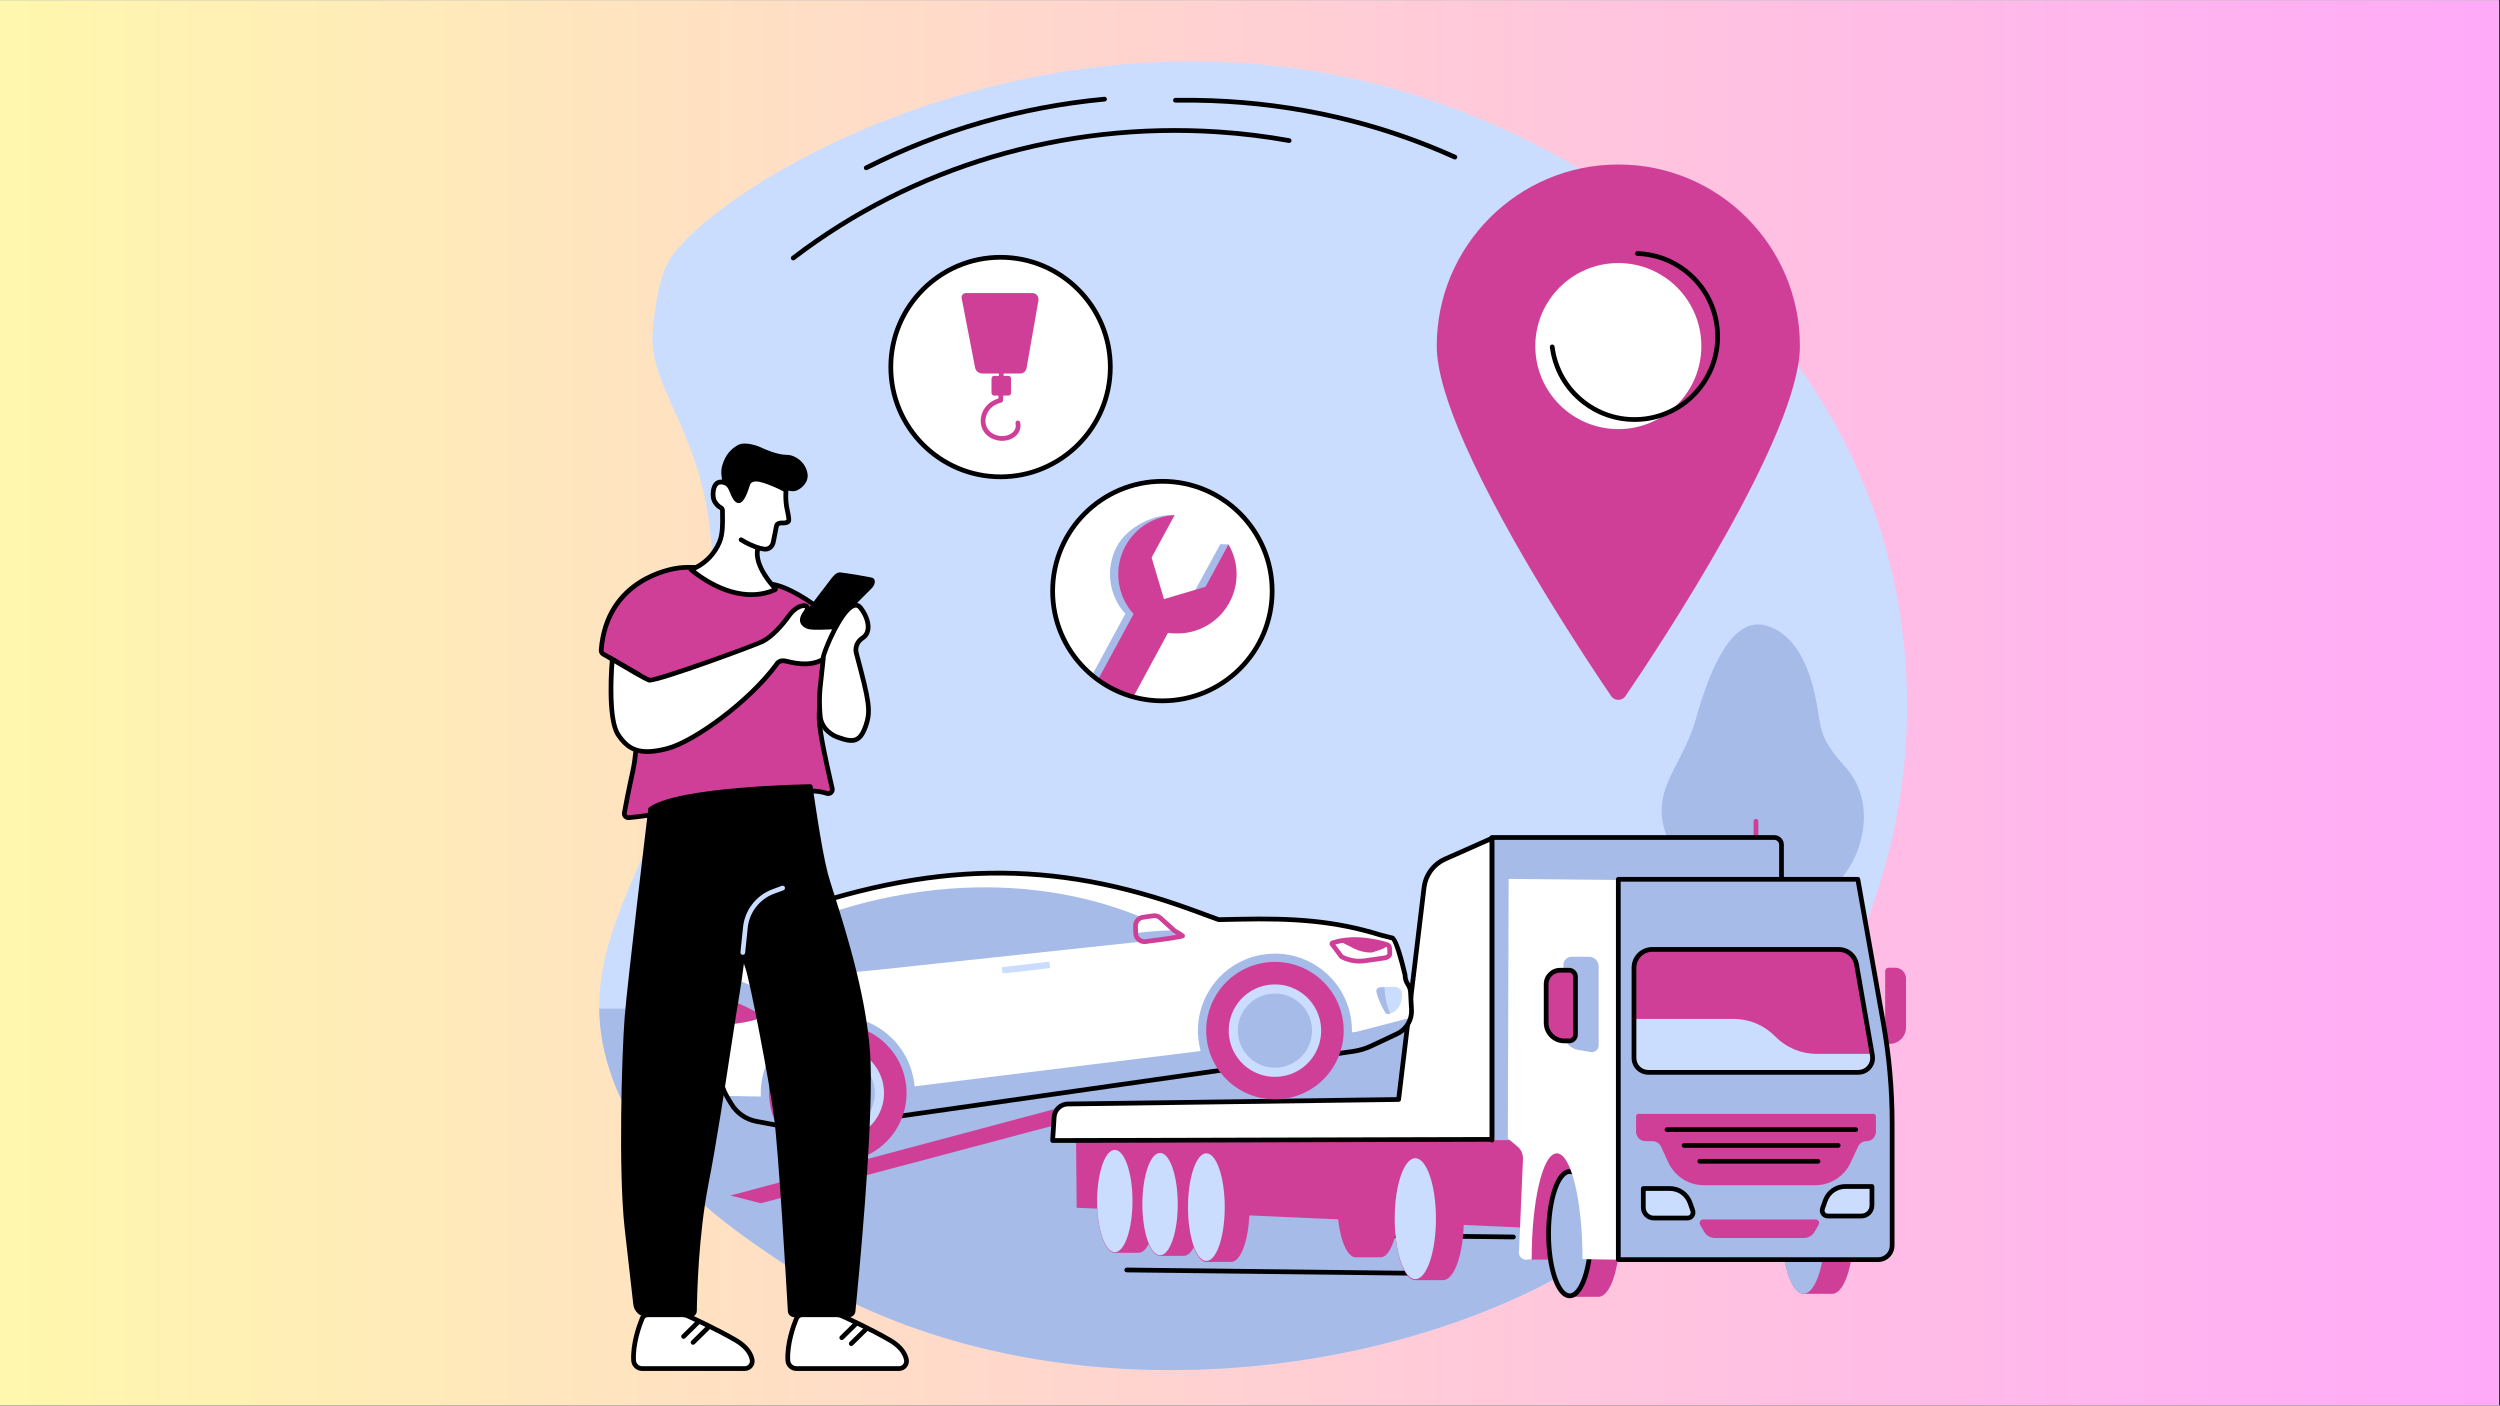
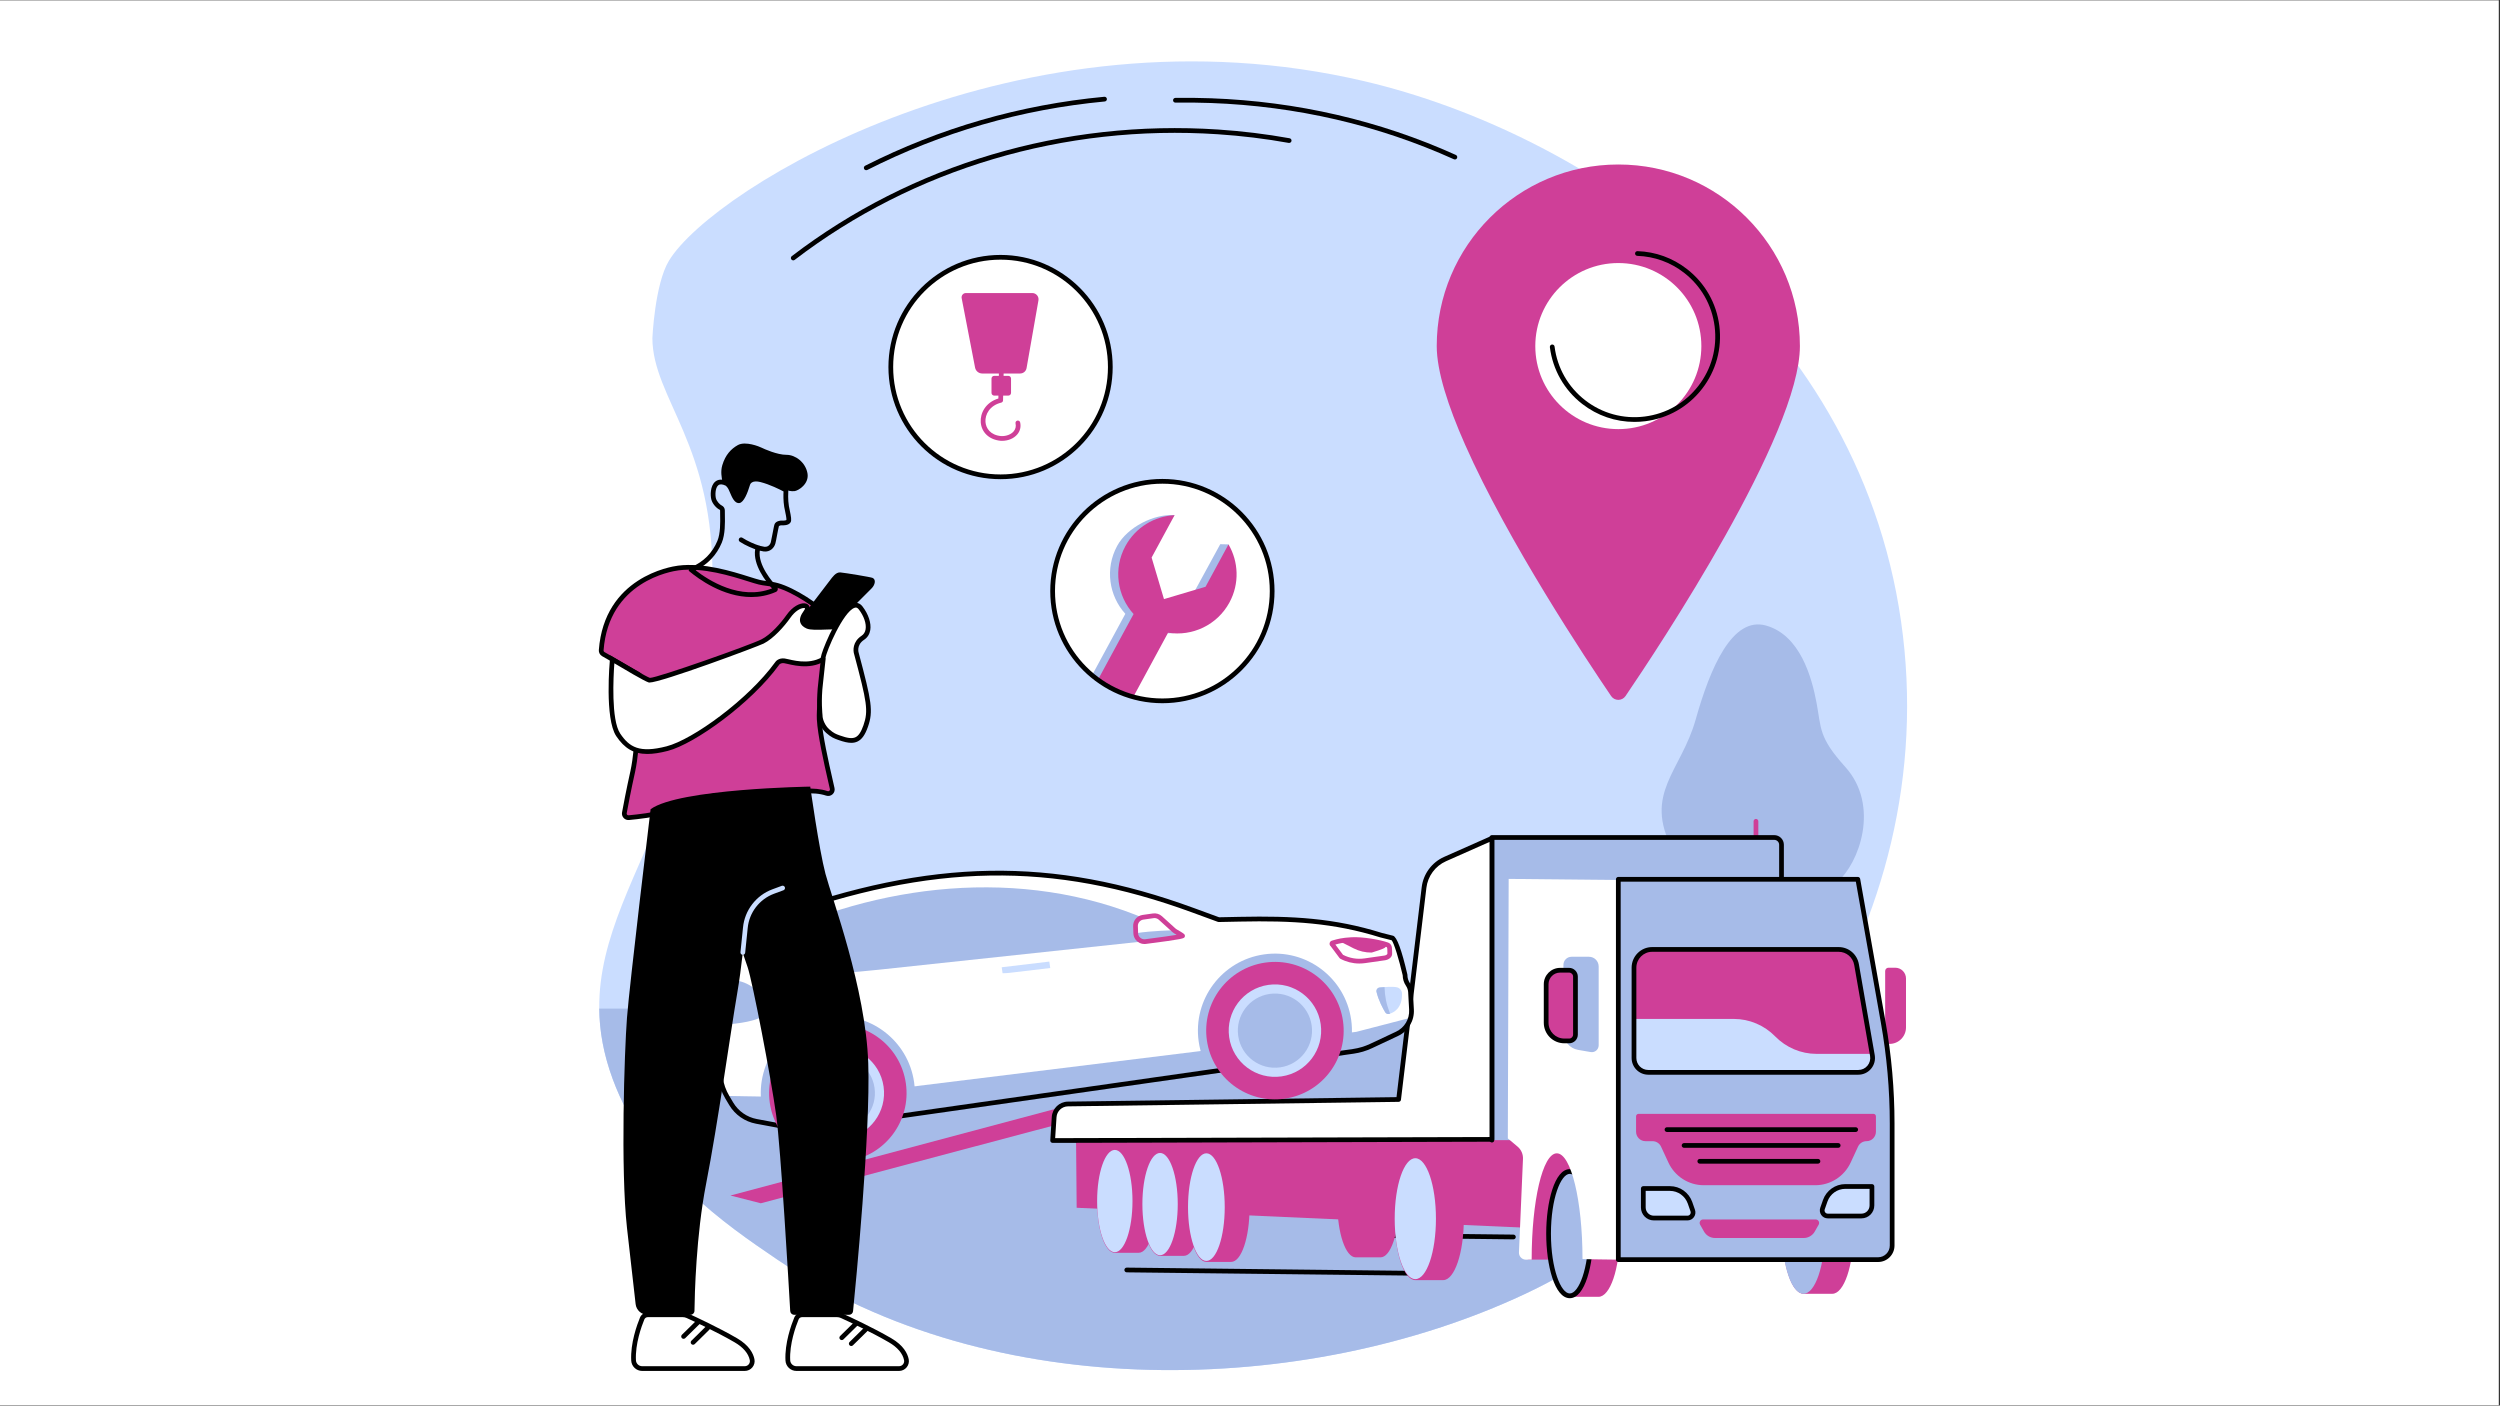
<svg xmlns="http://www.w3.org/2000/svg" version="1.0" preserveAspectRatio="xMidYMid meet" height="768" viewBox="0 0 1024.5 576" zoomAndPan="magnify" width="1366">
  <rect x="0" y="0" width="1024.5" height="576" fill="#333333" stroke="none" />
  <defs>
    <clipPath id="f7912be754">
      <path clip-rule="nonzero" d="M 0 0.141 L 1024 0.141 L 1024 575.859 L 0 575.859 Z M 0 0.141" />
    </clipPath>
    <linearGradient id="b80ee90aa3" y2="384" gradientUnits="userSpaceOnUse" x2="1366" y1="384" gradientTransform="matrix(0.75, 0, 0, 0.75, 0, 0.141)" x1="0">
      <stop offset="0" stop-color="rgb(100%, 96.899%, 67.799%)" stop-opacity="1" />
      <stop offset="0.008" stop-color="rgb(100%, 96.779%, 67.915%)" stop-opacity="1" />
      <stop offset="0.016" stop-color="rgb(100%, 96.541%, 68.147%)" stop-opacity="1" />
      <stop offset="0.023" stop-color="rgb(100%, 96.301%, 68.381%)" stop-opacity="1" />
      <stop offset="0.031" stop-color="rgb(100%, 96.062%, 68.614%)" stop-opacity="1" />
      <stop offset="0.039" stop-color="rgb(100%, 95.824%, 68.846%)" stop-opacity="1" />
      <stop offset="0.047" stop-color="rgb(100%, 95.584%, 69.08%)" stop-opacity="1" />
      <stop offset="0.055" stop-color="rgb(100%, 95.345%, 69.312%)" stop-opacity="1" />
      <stop offset="0.062" stop-color="rgb(100%, 95.107%, 69.545%)" stop-opacity="1" />
      <stop offset="0.07" stop-color="rgb(100%, 94.867%, 69.778%)" stop-opacity="1" />
      <stop offset="0.078" stop-color="rgb(100%, 94.627%, 70.01%)" stop-opacity="1" />
      <stop offset="0.086" stop-color="rgb(100%, 94.388%, 70.244%)" stop-opacity="1" />
      <stop offset="0.094" stop-color="rgb(100%, 94.15%, 70.476%)" stop-opacity="1" />
      <stop offset="0.102" stop-color="rgb(100%, 93.91%, 70.709%)" stop-opacity="1" />
      <stop offset="0.109" stop-color="rgb(100%, 93.671%, 70.941%)" stop-opacity="1" />
      <stop offset="0.117" stop-color="rgb(100%, 93.433%, 71.175%)" stop-opacity="1" />
      <stop offset="0.125" stop-color="rgb(100%, 93.193%, 71.408%)" stop-opacity="1" />
      <stop offset="0.133" stop-color="rgb(100%, 92.953%, 71.64%)" stop-opacity="1" />
      <stop offset="0.141" stop-color="rgb(100%, 92.715%, 71.873%)" stop-opacity="1" />
      <stop offset="0.148" stop-color="rgb(100%, 92.476%, 72.105%)" stop-opacity="1" />
      <stop offset="0.156" stop-color="rgb(100%, 92.236%, 72.339%)" stop-opacity="1" />
      <stop offset="0.164" stop-color="rgb(100%, 91.998%, 72.571%)" stop-opacity="1" />
      <stop offset="0.172" stop-color="rgb(100%, 91.759%, 72.804%)" stop-opacity="1" />
      <stop offset="0.18" stop-color="rgb(100%, 91.519%, 73.038%)" stop-opacity="1" />
      <stop offset="0.188" stop-color="rgb(100%, 91.281%, 73.27%)" stop-opacity="1" />
      <stop offset="0.195" stop-color="rgb(100%, 91.042%, 73.503%)" stop-opacity="1" />
      <stop offset="0.203" stop-color="rgb(100%, 90.802%, 73.735%)" stop-opacity="1" />
      <stop offset="0.211" stop-color="rgb(100%, 90.564%, 73.969%)" stop-opacity="1" />
      <stop offset="0.219" stop-color="rgb(100%, 90.324%, 74.2%)" stop-opacity="1" />
      <stop offset="0.227" stop-color="rgb(100%, 90.085%, 74.434%)" stop-opacity="1" />
      <stop offset="0.234" stop-color="rgb(100%, 89.847%, 74.667%)" stop-opacity="1" />
      <stop offset="0.242" stop-color="rgb(100%, 89.607%, 74.899%)" stop-opacity="1" />
      <stop offset="0.25" stop-color="rgb(100%, 89.368%, 75.133%)" stop-opacity="1" />
      <stop offset="0.258" stop-color="rgb(100%, 89.13%, 75.365%)" stop-opacity="1" />
      <stop offset="0.266" stop-color="rgb(100%, 88.89%, 75.598%)" stop-opacity="1" />
      <stop offset="0.273" stop-color="rgb(100%, 88.651%, 75.83%)" stop-opacity="1" />
      <stop offset="0.281" stop-color="rgb(100%, 88.412%, 76.064%)" stop-opacity="1" />
      <stop offset="0.289" stop-color="rgb(100%, 88.173%, 76.297%)" stop-opacity="1" />
      <stop offset="0.297" stop-color="rgb(100%, 87.933%, 76.529%)" stop-opacity="1" />
      <stop offset="0.305" stop-color="rgb(100%, 87.695%, 76.762%)" stop-opacity="1" />
      <stop offset="0.312" stop-color="rgb(100%, 87.456%, 76.994%)" stop-opacity="1" />
      <stop offset="0.32" stop-color="rgb(100%, 87.216%, 77.228%)" stop-opacity="1" />
      <stop offset="0.328" stop-color="rgb(100%, 86.978%, 77.461%)" stop-opacity="1" />
      <stop offset="0.336" stop-color="rgb(100%, 86.739%, 77.693%)" stop-opacity="1" />
      <stop offset="0.344" stop-color="rgb(100%, 86.499%, 77.927%)" stop-opacity="1" />
      <stop offset="0.352" stop-color="rgb(100%, 86.261%, 78.159%)" stop-opacity="1" />
      <stop offset="0.359" stop-color="rgb(100%, 86.021%, 78.392%)" stop-opacity="1" />
      <stop offset="0.367" stop-color="rgb(100%, 85.782%, 78.624%)" stop-opacity="1" />
      <stop offset="0.375" stop-color="rgb(100%, 85.544%, 78.857%)" stop-opacity="1" />
      <stop offset="0.383" stop-color="rgb(100%, 85.304%, 79.091%)" stop-opacity="1" />
      <stop offset="0.391" stop-color="rgb(100%, 85.065%, 79.323%)" stop-opacity="1" />
      <stop offset="0.398" stop-color="rgb(100%, 84.827%, 79.556%)" stop-opacity="1" />
      <stop offset="0.406" stop-color="rgb(100%, 84.587%, 79.788%)" stop-opacity="1" />
      <stop offset="0.414" stop-color="rgb(100%, 84.348%, 80.022%)" stop-opacity="1" />
      <stop offset="0.422" stop-color="rgb(100%, 84.109%, 80.254%)" stop-opacity="1" />
      <stop offset="0.43" stop-color="rgb(100%, 83.87%, 80.487%)" stop-opacity="1" />
      <stop offset="0.438" stop-color="rgb(100%, 83.63%, 80.721%)" stop-opacity="1" />
      <stop offset="0.445" stop-color="rgb(100%, 83.392%, 80.952%)" stop-opacity="1" />
      <stop offset="0.453" stop-color="rgb(100%, 83.153%, 81.186%)" stop-opacity="1" />
      <stop offset="0.461" stop-color="rgb(100%, 82.913%, 81.418%)" stop-opacity="1" />
      <stop offset="0.469" stop-color="rgb(100%, 82.675%, 81.651%)" stop-opacity="1" />
      <stop offset="0.477" stop-color="rgb(100%, 82.436%, 81.883%)" stop-opacity="1" />
      <stop offset="0.484" stop-color="rgb(100%, 82.196%, 82.117%)" stop-opacity="1" />
      <stop offset="0.492" stop-color="rgb(100%, 81.958%, 82.35%)" stop-opacity="1" />
      <stop offset="0.5" stop-color="rgb(100%, 81.718%, 82.582%)" stop-opacity="1" />
      <stop offset="0.508" stop-color="rgb(100%, 81.479%, 82.816%)" stop-opacity="1" />
      <stop offset="0.516" stop-color="rgb(100%, 81.241%, 83.047%)" stop-opacity="1" />
      <stop offset="0.523" stop-color="rgb(100%, 81.001%, 83.281%)" stop-opacity="1" />
      <stop offset="0.531" stop-color="rgb(100%, 80.762%, 83.513%)" stop-opacity="1" />
      <stop offset="0.539" stop-color="rgb(100%, 80.524%, 83.746%)" stop-opacity="1" />
      <stop offset="0.547" stop-color="rgb(100%, 80.284%, 83.98%)" stop-opacity="1" />
      <stop offset="0.555" stop-color="rgb(100%, 80.045%, 84.212%)" stop-opacity="1" />
      <stop offset="0.562" stop-color="rgb(100%, 79.807%, 84.445%)" stop-opacity="1" />
      <stop offset="0.57" stop-color="rgb(100%, 79.567%, 84.677%)" stop-opacity="1" />
      <stop offset="0.578" stop-color="rgb(100%, 79.327%, 84.911%)" stop-opacity="1" />
      <stop offset="0.586" stop-color="rgb(100%, 79.088%, 85.144%)" stop-opacity="1" />
      <stop offset="0.594" stop-color="rgb(100%, 78.85%, 85.376%)" stop-opacity="1" />
      <stop offset="0.602" stop-color="rgb(100%, 78.61%, 85.609%)" stop-opacity="1" />
      <stop offset="0.609" stop-color="rgb(100%, 78.371%, 85.841%)" stop-opacity="1" />
      <stop offset="0.617" stop-color="rgb(100%, 78.133%, 86.075%)" stop-opacity="1" />
      <stop offset="0.625" stop-color="rgb(100%, 77.893%, 86.307%)" stop-opacity="1" />
      <stop offset="0.633" stop-color="rgb(100%, 77.654%, 86.54%)" stop-opacity="1" />
      <stop offset="0.641" stop-color="rgb(100%, 77.415%, 86.774%)" stop-opacity="1" />
      <stop offset="0.648" stop-color="rgb(100%, 77.176%, 87.006%)" stop-opacity="1" />
      <stop offset="0.656" stop-color="rgb(100%, 76.936%, 87.239%)" stop-opacity="1" />
      <stop offset="0.664" stop-color="rgb(100%, 76.698%, 87.471%)" stop-opacity="1" />
      <stop offset="0.672" stop-color="rgb(100%, 76.459%, 87.704%)" stop-opacity="1" />
      <stop offset="0.68" stop-color="rgb(100%, 76.219%, 87.936%)" stop-opacity="1" />
      <stop offset="0.688" stop-color="rgb(100%, 75.981%, 88.17%)" stop-opacity="1" />
      <stop offset="0.695" stop-color="rgb(100%, 75.742%, 88.403%)" stop-opacity="1" />
      <stop offset="0.703" stop-color="rgb(100%, 75.502%, 88.635%)" stop-opacity="1" />
      <stop offset="0.711" stop-color="rgb(100%, 75.264%, 88.869%)" stop-opacity="1" />
      <stop offset="0.719" stop-color="rgb(100%, 75.024%, 89.101%)" stop-opacity="1" />
      <stop offset="0.727" stop-color="rgb(100%, 74.785%, 89.334%)" stop-opacity="1" />
      <stop offset="0.734" stop-color="rgb(100%, 74.547%, 89.566%)" stop-opacity="1" />
      <stop offset="0.742" stop-color="rgb(100%, 74.307%, 89.799%)" stop-opacity="1" />
      <stop offset="0.75" stop-color="rgb(100%, 74.068%, 90.033%)" stop-opacity="1" />
      <stop offset="0.758" stop-color="rgb(100%, 73.83%, 90.265%)" stop-opacity="1" />
      <stop offset="0.766" stop-color="rgb(100%, 73.59%, 90.498%)" stop-opacity="1" />
      <stop offset="0.773" stop-color="rgb(100%, 73.351%, 90.73%)" stop-opacity="1" />
      <stop offset="0.781" stop-color="rgb(100%, 73.112%, 90.964%)" stop-opacity="1" />
      <stop offset="0.789" stop-color="rgb(100%, 72.873%, 91.197%)" stop-opacity="1" />
      <stop offset="0.797" stop-color="rgb(100%, 72.633%, 91.429%)" stop-opacity="1" />
      <stop offset="0.805" stop-color="rgb(100%, 72.395%, 91.663%)" stop-opacity="1" />
      <stop offset="0.812" stop-color="rgb(100%, 72.156%, 91.895%)" stop-opacity="1" />
      <stop offset="0.82" stop-color="rgb(100%, 71.916%, 92.128%)" stop-opacity="1" />
      <stop offset="0.828" stop-color="rgb(100%, 71.678%, 92.36%)" stop-opacity="1" />
      <stop offset="0.836" stop-color="rgb(100%, 71.439%, 92.593%)" stop-opacity="1" />
      <stop offset="0.844" stop-color="rgb(100%, 71.199%, 92.827%)" stop-opacity="1" />
      <stop offset="0.852" stop-color="rgb(100%, 70.961%, 93.059%)" stop-opacity="1" />
      <stop offset="0.859" stop-color="rgb(100%, 70.721%, 93.292%)" stop-opacity="1" />
      <stop offset="0.867" stop-color="rgb(100%, 70.482%, 93.524%)" stop-opacity="1" />
      <stop offset="0.875" stop-color="rgb(100%, 70.244%, 93.758%)" stop-opacity="1" />
      <stop offset="0.883" stop-color="rgb(100%, 70.004%, 93.99%)" stop-opacity="1" />
      <stop offset="0.891" stop-color="rgb(100%, 69.765%, 94.223%)" stop-opacity="1" />
      <stop offset="0.898" stop-color="rgb(100%, 69.527%, 94.456%)" stop-opacity="1" />
      <stop offset="0.906" stop-color="rgb(100%, 69.287%, 94.688%)" stop-opacity="1" />
      <stop offset="0.914" stop-color="rgb(100%, 69.048%, 94.922%)" stop-opacity="1" />
      <stop offset="0.922" stop-color="rgb(100%, 68.81%, 95.154%)" stop-opacity="1" />
      <stop offset="0.93" stop-color="rgb(100%, 68.57%, 95.387%)" stop-opacity="1" />
      <stop offset="0.938" stop-color="rgb(100%, 68.33%, 95.619%)" stop-opacity="1" />
      <stop offset="0.945" stop-color="rgb(100%, 68.092%, 95.853%)" stop-opacity="1" />
      <stop offset="0.953" stop-color="rgb(100%, 67.853%, 96.086%)" stop-opacity="1" />
      <stop offset="0.961" stop-color="rgb(100%, 67.613%, 96.318%)" stop-opacity="1" />
      <stop offset="0.969" stop-color="rgb(100%, 67.375%, 96.552%)" stop-opacity="1" />
      <stop offset="0.977" stop-color="rgb(100%, 67.136%, 96.783%)" stop-opacity="1" />
      <stop offset="0.984" stop-color="rgb(100%, 66.896%, 97.017%)" stop-opacity="1" />
      <stop offset="0.992" stop-color="rgb(100%, 66.658%, 97.249%)" stop-opacity="1" />
      <stop offset="1" stop-color="rgb(100%, 66.418%, 97.482%)" stop-opacity="1" />
    </linearGradient>
  </defs>
  <g clip-path="url(#f7912be754)">
    <path fill-rule="nonzero" fill-opacity="1" d="M 0 0.141 L 1024 0.141 L 1024 575.859 L 0 575.859 Z M 0 0.141" fill="#ffffff" />
-     <path fill-rule="nonzero" d="M 0 0.141 L 0 575.859 L 1024 575.859 L 1024 0.141 Z M 0 0.141" fill="url(#b80ee90aa3)" />
  </g>
  <path fill-rule="nonzero" fill-opacity="1" d="M 251.105 442.238 C 264.941 479.77 297.852 502.117 318.258 515.977 C 406.48 575.875 535.18 572.293 624.668 530.391 C 713 489.027 797.18 380.945 779.051 254.613 C 760.848 127.789 648.023 54.176 559.207 33.301 C 418.184 0.145 292.199 76.953 274.121 106.863 C 268.316 116.477 267.348 138.566 267.348 138.566 C 267.438 163.309 292.949 182.297 291.945 238.578 C 290.094 342.141 226.836 376.414 251.105 442.238" fill="#caddff" />
  <path fill-rule="nonzero" fill-opacity="1" d="M 245.57 413.324 C 245.66 422.449 247.316 431.961 251.105 442.238 C 264.941 479.77 297.852 502.117 318.258 515.977 C 406.48 575.875 535.18 572.293 624.672 530.387 C 672.168 508.148 718.465 466.613 748.301 413.324 L 245.57 413.324" fill="#a6bbe8" />
  <path fill-rule="nonzero" fill-opacity="1" d="M 737.602 141.824 C 737.602 178 679.945 264.938 666.137 285.246 C 664.715 287.328 661.656 287.324 660.238 285.242 C 650.344 270.691 617.988 222.004 600.402 182.246 C 593.426 166.469 588.773 152.098 588.773 141.824 C 588.773 100.727 622.094 67.41 663.188 67.41 C 704.285 67.41 737.602 100.727 737.602 141.824" fill="#cf3f98" />
  <path fill-rule="nonzero" fill-opacity="1" d="M 697.215 141.828 C 697.215 160.617 681.98 175.852 663.188 175.852 C 644.395 175.852 629.164 160.617 629.164 141.828 C 629.164 123.031 644.395 107.797 663.188 107.797 C 681.98 107.797 697.215 123.031 697.215 141.828" fill="#ffffff" />
  <path fill-rule="nonzero" fill-opacity="1" d="M 669.789 172.895 C 662.062 172.895 654.602 170.355 648.398 165.543 C 641.016 159.809 636.309 151.547 635.137 142.27 C 635.074 141.734 635.445 141.254 635.98 141.188 C 636.516 141.117 637 141.496 637.062 142.027 C 638.168 150.789 642.617 158.594 649.59 164.008 C 656.566 169.426 665.23 171.797 673.988 170.695 C 682.75 169.59 690.559 165.141 695.973 158.164 C 701.387 151.191 703.762 142.527 702.656 133.766 C 701.555 125.004 697.105 117.199 690.129 111.785 C 684.59 107.484 677.969 105.09 670.984 104.855 C 670.449 104.84 670.027 104.391 670.047 103.855 C 670.062 103.32 670.535 102.898 671.047 102.918 C 678.445 103.164 685.457 105.699 691.32 110.254 C 698.703 115.984 703.414 124.246 704.586 133.523 C 705.75 142.797 703.238 151.973 697.504 159.355 C 691.777 166.738 683.512 171.449 674.234 172.621 C 672.746 172.805 671.262 172.895 669.789 172.895" fill="#000000" />
  <path fill-rule="nonzero" fill-opacity="1" d="M 590.242 522.875 C 590.238 522.875 590.234 522.875 590.23 522.875 L 461.727 521.406 C 461.191 521.398 460.762 520.961 460.77 520.422 C 460.777 519.887 461.223 519.461 461.75 519.465 L 590.254 520.934 C 590.789 520.941 591.219 521.379 591.211 521.914 C 591.207 522.449 590.773 522.875 590.242 522.875" fill="#000000" />
  <path fill-rule="nonzero" fill-opacity="1" d="M 620.195 507.883 C 620.191 507.883 620.184 507.883 620.184 507.883 L 552.547 507.105 C 552.012 507.102 551.586 506.66 551.59 506.125 C 551.598 505.59 552.047 505.168 552.57 505.168 L 620.207 505.941 C 620.742 505.949 621.168 506.387 621.164 506.922 C 621.156 507.453 620.723 507.883 620.195 507.883" fill="#000000" />
  <path fill-rule="nonzero" fill-opacity="1" d="M 455.008 150.418 C 455.008 175.258 434.871 195.398 410.027 195.398 C 385.188 195.398 365.047 175.258 365.047 150.418 C 365.047 125.574 385.188 105.438 410.027 105.438 C 434.871 105.438 455.008 125.574 455.008 150.418" fill="#ffffff" />
  <path fill-rule="nonzero" fill-opacity="1" d="M 410.027 106.41 C 385.762 106.41 366.02 126.152 366.02 150.418 C 366.02 174.688 385.762 194.43 410.027 194.43 C 434.293 194.43 454.039 174.688 454.039 150.418 C 454.039 126.152 434.293 106.41 410.027 106.41 Z M 410.027 196.367 C 384.691 196.367 364.078 175.754 364.078 150.418 C 364.078 125.078 384.691 104.469 410.027 104.469 C 435.367 104.469 455.977 125.078 455.977 150.418 C 455.977 175.754 435.367 196.367 410.027 196.367" fill="#000000" />
  <path fill-rule="nonzero" fill-opacity="1" d="M 418.055 153.062 L 402.52 153.062 C 401.086 153.062 399.852 152.047 399.582 150.637 L 394.09 122.184 C 393.879 121.098 394.711 120.086 395.82 120.086 L 423.023 120.086 C 424.621 120.086 425.832 121.531 425.555 123.102 L 420.684 150.855 C 420.461 152.133 419.352 153.062 418.055 153.062" fill="#cf3f98" />
  <path fill-rule="nonzero" fill-opacity="1" d="M 413.203 162.121 L 407.438 162.121 C 406.816 162.121 406.316 161.621 406.316 161.004 L 406.316 155.141 C 406.316 154.523 406.816 154.023 407.438 154.023 L 413.203 154.023 C 413.82 154.023 414.32 154.523 414.32 155.141 L 414.32 161.004 C 414.32 161.621 413.82 162.121 413.203 162.121" fill="#cf3f98" />
  <path fill-rule="nonzero" fill-opacity="1" d="M 410.078 164.055 L 410.082 164.055 Z M 410.602 180.656 C 410.445 180.656 410.285 180.652 410.129 180.645 C 405.438 180.23 402.227 177.262 401.91 173.07 C 401.637 169.43 403.793 164.93 409.129 163.309 C 409.375 154.168 409.613 139.965 409.258 138.629 C 409.059 138.133 409.309 137.59 409.805 137.391 C 410.305 137.191 410.875 137.453 411.074 137.949 C 411.664 139.422 411.25 156.715 411.047 164.082 C 411.035 164.52 410.73 164.895 410.305 164.996 C 405.547 166.148 403.621 169.914 403.848 172.926 C 404.035 175.461 405.82 178.316 410.258 178.707 C 412.328 178.805 414.32 178.055 415.414 176.754 C 416.18 175.84 416.438 174.727 416.168 173.523 C 416.051 173.004 416.379 172.484 416.902 172.367 C 417.426 172.246 417.945 172.574 418.062 173.098 C 418.465 174.887 418.051 176.625 416.898 178 C 415.488 179.684 413.16 180.656 410.602 180.656" fill="#cf3f98" />
  <path fill-rule="nonzero" fill-opacity="1" d="M 521.332 242.223 C 521.332 267.066 501.191 287.203 476.348 287.203 C 451.508 287.203 431.371 267.066 431.371 242.223 C 431.371 217.383 451.508 197.246 476.348 197.246 C 501.191 197.246 521.332 217.383 521.332 242.223" fill="#ffffff" />
  <path fill-rule="nonzero" fill-opacity="1" d="M 500.059 223.008 L 488.855 243.551 L 471.824 248.605 L 468.551 228.406 L 481.34 211.117 C 473.051 210.461 461.996 215.98 457.809 223.711 C 452.77 233.008 454.438 244.137 461.16 251.551 L 447.512 276.738 C 451.789 280.316 456.734 283.102 462.141 284.898 L 475.293 259.211 C 485.172 260.793 495.414 256.113 500.449 246.816 C 504.164 239.953 503.438 223.09 503.438 223.09 L 500.059 223.008" fill="#a6bbe8" />
  <path fill-rule="nonzero" fill-opacity="1" d="M 494.027 240.457 L 476.996 245.512 L 471.93 228.484 L 481.34 211.117 C 473.156 211.52 465.375 216.059 461.188 223.789 C 456.148 233.09 457.816 244.223 464.539 251.633 L 449.918 278.613 C 454.238 281.754 459.133 284.141 464.422 285.594 L 478.672 259.289 C 488.551 260.875 498.789 256.191 503.828 246.895 C 508.016 239.164 507.566 230.164 503.438 223.09 L 494.027 240.457" fill="#cf3f98" />
  <path fill-rule="nonzero" fill-opacity="1" d="M 476.348 198.215 C 452.082 198.215 432.34 217.957 432.34 242.223 C 432.34 266.492 452.082 286.234 476.348 286.234 C 500.617 286.234 520.359 266.492 520.359 242.223 C 520.359 217.957 500.617 198.215 476.348 198.215 Z M 476.348 288.176 C 451.012 288.176 430.398 267.562 430.398 242.223 C 430.398 216.887 451.012 196.273 476.348 196.273 C 501.688 196.273 522.301 216.887 522.301 242.223 C 522.301 267.562 501.688 288.176 476.348 288.176" fill="#000000" />
  <path fill-rule="nonzero" fill-opacity="1" d="M 325.07 106.703 C 324.777 106.703 324.488 106.57 324.297 106.32 C 323.973 105.895 324.055 105.285 324.48 104.961 C 373.668 67.324 435.707 48.898 499.188 53.078 C 509.031 53.727 518.883 54.934 528.465 56.656 C 528.996 56.75 529.348 57.254 529.254 57.781 C 529.156 58.309 528.652 58.66 528.125 58.566 C 518.609 56.852 508.832 55.66 499.059 55.016 C 436.047 50.863 374.473 69.148 325.656 106.504 C 325.48 106.637 325.273 106.703 325.07 106.703" fill="#000000" />
  <path fill-rule="nonzero" fill-opacity="1" d="M 596.215 65.355 C 596.082 65.355 595.945 65.328 595.816 65.27 C 564.758 51.254 531.246 43.496 496.215 42.211 C 491.395 42.031 486.512 41.984 481.703 42.059 C 481.152 42.062 480.727 41.637 480.719 41.102 C 480.711 40.566 481.137 40.125 481.672 40.117 C 486.516 40.043 491.43 40.094 496.285 40.273 C 531.574 41.566 565.324 49.379 596.613 63.5 C 597.098 63.719 597.316 64.293 597.098 64.785 C 596.934 65.141 596.582 65.355 596.215 65.355" fill="#000000" />
  <path fill-rule="nonzero" fill-opacity="1" d="M 354.984 69.75 C 354.629 69.75 354.289 69.559 354.117 69.219 C 353.875 68.742 354.066 68.156 354.543 67.914 C 385.168 52.41 418.141 42.902 452.547 39.656 C 453.078 39.605 453.555 40 453.602 40.531 C 453.652 41.066 453.266 41.539 452.727 41.586 C 418.562 44.809 385.824 54.25 355.422 69.648 C 355.281 69.715 355.133 69.75 354.984 69.75" fill="#000000" />
  <path fill-rule="nonzero" fill-opacity="1" d="M 752.875 361.457 C 761.836 353.898 770.562 330.215 756.18 314.27 C 745.211 302.109 746.402 298.598 744.422 288.012 C 742.434 277.43 737.668 260.332 723.777 256.363 C 709.887 252.395 700.832 273.727 694.879 294.895 C 688.926 316.062 673.32 325.168 685.402 348.008 C 693.844 363.965 724.652 385.27 752.875 361.457" fill="#a6bbe8" />
  <path fill-rule="nonzero" fill-opacity="1" d="M 719.594 411.766 C 719.059 411.766 718.621 411.328 718.621 410.793 L 718.621 336.562 C 718.621 336.023 719.059 335.594 719.594 335.594 C 720.129 335.594 720.562 336.023 720.562 336.562 L 720.562 410.793 C 720.562 411.328 720.129 411.766 719.594 411.766" fill="#cf3f98" />
  <path fill-rule="nonzero" fill-opacity="1" d="M 774.324 427.793 C 773.336 427.793 772.543 426.992 772.543 426.012 L 772.543 397.934 C 772.543 397.176 773.156 396.566 773.91 396.566 L 776.645 396.566 C 779.098 396.566 781.078 398.547 781.078 400.996 L 781.078 421.043 C 781.078 424.77 778.055 427.793 774.324 427.793" fill="#cf3f98" />
  <path fill-rule="nonzero" fill-opacity="1" d="M 299.328 489.922 L 311.781 493.105 L 442.141 458.484 L 440.484 452.281 L 299.328 489.922" fill="#cf3f98" />
  <path fill-rule="nonzero" fill-opacity="1" d="M 565.742 471.078 C 565.738 471.078 565.73 471.078 565.73 471.078 L 555.586 471.078 C 555.586 471.078 555.582 471.078 555.578 471.078 C 551.422 471.078 548.055 480.988 548.055 493.168 C 548.055 505.348 551.422 515.262 555.578 515.262 C 555.582 515.262 555.582 515.262 555.582 515.262 L 565.73 515.262 C 565.73 515.262 565.738 515.262 565.742 515.262 C 569.898 515.262 573.266 505.348 573.266 493.172 C 573.266 480.992 569.898 471.078 565.742 471.078" fill="#cf3f98" />
  <path fill-rule="nonzero" fill-opacity="1" d="M 644.766 503.992 L 645.457 456.277 L 440.898 459.133 L 441.219 494.945 L 644.766 503.992" fill="#cf3f98" />
  <path fill-rule="nonzero" fill-opacity="1" d="M 618.508 465.914 L 624.863 471.855 L 623.137 511.969 C 623.039 514.27 624.867 516.195 627.156 516.195 L 663.039 516.195 L 663.039 466.035 L 618.508 465.914" fill="#cf3f98" />
  <path fill-rule="nonzero" fill-opacity="1" d="M 730.059 467.227 L 611.379 467.227 L 611.379 343.527 L 725.785 343.527 C 728.148 343.527 730.059 345.445 730.059 347.805 L 730.059 467.227" fill="#a6bbe8" />
  <path fill-rule="nonzero" fill-opacity="1" d="M 730.062 468.195 L 711.086 468.195 C 710.551 468.195 710.117 467.762 710.117 467.227 C 710.117 466.691 710.551 466.258 711.086 466.258 L 729.09 466.258 L 729.09 346.18 C 729.09 345.074 728.191 344.176 727.082 344.176 L 612.348 344.176 L 612.348 467.227 C 612.348 467.762 611.914 468.195 611.379 468.195 C 610.844 468.195 610.41 467.762 610.41 467.227 L 610.41 343.203 C 610.41 342.668 610.844 342.234 611.379 342.234 L 727.082 342.234 C 729.258 342.234 731.031 344.004 731.031 346.18 L 731.031 467.227 C 731.031 467.762 730.594 468.195 730.062 468.195" fill="#000000" />
  <path fill-rule="nonzero" fill-opacity="1" d="M 655.039 480.414 C 655.035 480.414 655.023 480.414 655.023 480.414 L 643.309 480.414 C 643.309 480.414 643.301 480.414 643.293 480.414 C 638.492 480.414 634.602 491.852 634.602 505.922 C 634.602 519.996 638.492 531.441 643.293 531.441 C 643.301 531.441 643.305 531.441 643.305 531.441 L 655.023 531.441 C 655.023 531.441 655.035 531.441 655.039 531.441 C 659.84 531.441 663.73 519.996 663.73 505.926 C 663.73 491.855 659.84 480.414 655.039 480.414" fill="#cf3f98" />
  <path fill-rule="nonzero" fill-opacity="1" d="M 651.988 505.555 C 651.988 519.625 648.094 531.031 643.293 531.031 C 638.496 531.031 634.605 519.625 634.605 505.555 C 634.605 491.484 638.496 480.078 643.293 480.078 C 648.094 480.078 651.988 491.484 651.988 505.555" fill="#a6bbe8" />
  <path fill-rule="nonzero" fill-opacity="1" d="M 643.297 481.047 C 639.645 481.047 635.578 491.113 635.578 505.555 C 635.578 519.996 639.645 530.062 643.297 530.062 C 646.945 530.062 651.012 519.996 651.012 505.555 C 651.012 491.113 646.945 481.047 643.297 481.047 Z M 643.297 532.004 C 637.02 532.004 633.637 518.375 633.637 505.555 C 633.637 492.734 637.02 479.105 643.297 479.105 C 649.566 479.105 652.957 492.734 652.957 505.555 C 652.957 518.375 649.566 532.004 643.297 532.004" fill="#000000" />
  <path fill-rule="nonzero" fill-opacity="1" d="M 750.867 479.168 C 750.859 479.168 750.852 479.168 750.852 479.168 L 739.129 479.168 C 739.129 479.168 739.121 479.168 739.117 479.168 C 734.316 479.168 730.426 490.609 730.426 504.68 C 730.426 518.75 734.316 530.195 739.117 530.195 L 750.852 530.195 C 750.852 530.195 750.859 530.195 750.867 530.195 C 755.664 530.195 759.555 518.754 759.555 504.684 C 759.555 490.613 755.664 479.168 750.867 479.168" fill="#cf3f98" />
  <path fill-rule="nonzero" fill-opacity="1" d="M 747.809 504.516 C 747.809 518.695 743.887 530.195 739.051 530.195 C 734.211 530.195 730.289 518.695 730.289 504.516 C 730.289 490.328 734.211 478.832 739.051 478.832 C 743.887 478.832 747.809 490.328 747.809 504.516" fill="#a6bbe8" />
  <path fill-rule="nonzero" fill-opacity="1" d="M 618.254 360.172 L 617.906 466.516 L 621.914 469.891 C 623.387 471.129 624.199 472.984 624.117 474.914 L 622.465 513.219 C 622.395 514.848 623.688 516.211 625.309 516.211 C 626.535 516.215 627.676 516.207 627.676 516.168 C 627.676 492.246 632.168 472.633 637.98 472.633 C 643.797 472.633 648.508 492.023 648.508 515.945 C 648.508 516.031 662.418 516.195 662.418 516.195 L 662.418 360.621 L 618.254 360.172" fill="#ffffff" />
  <path fill-rule="nonzero" fill-opacity="1" d="M 761.336 360.332 L 663.188 360.332 L 663.188 516.195 L 769.652 516.195 C 772.828 516.195 775.402 513.605 775.402 510.41 L 775.402 460.434 C 775.402 446.551 774.184 432.695 771.758 419.035 L 761.336 360.332" fill="#a6bbe8" />
  <path fill-rule="nonzero" fill-opacity="1" d="M 664.156 515.227 L 769.648 515.227 C 772.285 515.227 774.434 513.066 774.434 510.41 L 774.434 460.434 C 774.434 446.645 773.211 432.773 770.801 419.203 L 760.523 361.301 L 664.156 361.301 Z M 769.648 517.168 L 663.188 517.168 C 662.652 517.168 662.215 516.734 662.215 516.199 L 662.215 360.332 C 662.215 359.797 662.652 359.359 663.188 359.359 L 761.336 359.359 C 761.805 359.359 762.211 359.699 762.293 360.16 L 772.715 418.863 C 775.141 432.543 776.371 446.531 776.371 460.434 L 776.371 510.41 C 776.371 514.137 773.359 517.168 769.648 517.168" fill="#000000" />
  <path fill-rule="nonzero" fill-opacity="1" d="M 646.711 430.242 L 651.875 431.133 C 653.578 431.426 655.137 430.102 655.137 428.359 L 655.137 396.07 C 655.137 393.867 653.367 392.082 651.176 392.082 L 644 392.082 C 642.172 392.082 640.691 393.574 640.691 395.41 L 640.691 423.059 C 640.691 426.609 643.23 429.645 646.711 430.242" fill="#a6bbe8" />
  <path fill-rule="nonzero" fill-opacity="1" d="M 677.039 389.082 L 753.488 389.082 C 757.098 389.082 760.184 391.695 760.809 395.273 L 767.309 432.547 C 767.941 436.145 765.188 439.445 761.559 439.445 L 675.445 439.445 C 672.219 439.445 669.605 436.812 669.605 433.562 L 669.605 396.566 C 669.605 392.434 672.938 389.082 677.039 389.082" fill="#cf3f98" />
  <path fill-rule="nonzero" fill-opacity="1" d="M 727.469 424.719 C 723 420.156 716.898 417.559 710.539 417.559 L 669.531 417.559 L 669.531 433.566 C 669.531 436.812 672.223 439.34 675.445 439.34 L 761.559 439.34 C 765.191 439.34 767.941 436.098 767.309 432.5 L 767.195 431.875 L 744.395 431.875 C 738.031 431.875 731.938 429.281 727.469 424.719" fill="#caddff" />
  <path fill-rule="nonzero" fill-opacity="1" d="M 677.043 390.051 C 673.48 390.051 670.578 392.973 670.578 396.566 L 670.578 433.562 C 670.578 436.273 672.762 438.473 675.449 438.473 L 761.562 438.473 C 762.996 438.473 764.348 437.84 765.273 436.738 C 766.215 435.621 766.605 434.156 766.355 432.715 L 759.855 395.438 C 759.312 392.316 756.633 390.051 753.488 390.051 Z M 761.562 440.414 L 675.449 440.414 C 671.695 440.414 668.637 437.34 668.637 433.562 L 668.637 396.566 C 668.637 391.906 672.406 388.109 677.043 388.109 L 753.488 388.109 C 757.582 388.109 761.059 391.051 761.766 395.105 L 768.266 432.383 C 768.617 434.391 768.07 436.43 766.758 437.984 C 765.465 439.527 763.57 440.414 761.562 440.414" fill="#000000" />
  <path fill-rule="nonzero" fill-opacity="1" d="M 591.418 474.812 C 591.418 474.812 591.406 474.812 591.406 474.812 L 580 474.812 C 575.332 474.812 571.547 486.02 571.547 499.699 C 571.547 513.383 575.332 524.594 580 524.594 L 591.406 524.594 C 591.406 524.594 591.418 524.594 591.418 524.594 C 596.086 524.594 599.867 513.387 599.867 499.707 C 599.867 486.02 596.086 474.812 591.418 474.812" fill="#cf3f98" />
  <path fill-rule="nonzero" fill-opacity="1" d="M 588.449 499.414 C 588.449 513.098 584.664 524.191 580 524.191 C 575.332 524.191 571.547 513.098 571.547 499.414 C 571.547 485.73 575.332 474.637 580 474.637 C 584.664 474.637 588.449 485.73 588.449 499.414" fill="#caddff" />
  <path fill-rule="nonzero" fill-opacity="1" d="M 466.641 471.699 C 466.637 471.699 466.629 471.699 466.629 471.699 L 456.859 471.699 C 456.859 471.699 456.852 471.699 456.852 471.699 C 452.848 471.699 449.605 480.969 449.605 492.543 C 449.605 504.121 452.848 513.395 456.852 513.395 C 456.852 513.395 456.855 513.395 456.855 513.395 L 466.629 513.395 C 466.629 513.395 466.637 513.395 466.641 513.395 C 470.645 513.395 473.883 504.125 473.883 492.547 C 473.883 480.969 470.645 471.699 466.641 471.699" fill="#cf3f98" />
  <path fill-rule="nonzero" fill-opacity="1" d="M 464.094 492.191 C 464.094 503.77 460.848 513.156 456.852 513.156 C 452.848 513.156 449.605 503.77 449.605 492.191 C 449.605 480.617 452.848 471.234 456.852 471.234 C 460.848 471.234 464.094 480.617 464.094 492.191" fill="#caddff" />
  <path fill-rule="nonzero" fill-opacity="1" d="M 485.188 472.945 C 485.184 472.945 485.176 472.945 485.176 472.945 L 475.395 472.945 C 471.395 472.945 468.152 482.211 468.152 493.789 C 468.152 505.367 471.395 514.641 475.395 514.641 L 485.176 514.641 C 485.176 514.641 485.184 514.641 485.188 514.641 C 489.188 514.641 492.43 505.367 492.43 493.789 C 492.43 482.215 489.188 472.945 485.188 472.945" fill="#cf3f98" />
  <path fill-rule="nonzero" fill-opacity="1" d="M 482.641 493.438 C 482.641 505.012 479.395 514.398 475.395 514.398 C 471.395 514.398 468.152 505.012 468.152 493.438 C 468.152 481.859 471.395 472.477 475.395 472.477 C 479.395 472.477 482.641 481.859 482.641 493.438" fill="#caddff" />
  <path fill-rule="nonzero" fill-opacity="1" d="M 504.539 472.945 C 504.535 472.945 504.527 472.945 504.527 472.945 L 494.383 472.945 C 494.383 472.945 494.375 472.945 494.371 472.945 C 490.219 472.945 486.852 482.852 486.852 495.035 C 486.852 507.215 490.219 517.129 494.371 517.129 C 494.375 517.129 494.379 517.129 494.379 517.129 L 504.527 517.129 C 504.527 517.129 504.535 517.129 504.539 517.129 C 508.695 517.129 512.062 507.215 512.062 495.035 C 512.062 482.855 508.695 472.945 504.539 472.945" fill="#cf3f98" />
  <path fill-rule="nonzero" fill-opacity="1" d="M 501.895 494.68 C 501.895 506.859 498.527 516.734 494.371 516.734 C 490.219 516.734 486.852 506.859 486.852 494.68 C 486.852 482.5 490.219 472.625 494.371 472.625 C 498.527 472.625 501.895 482.5 501.895 494.68" fill="#caddff" />
  <path fill-rule="nonzero" fill-opacity="1" d="M 691.535 499.156 L 677.727 499.156 C 675.352 499.156 673.426 497.219 673.426 494.828 L 673.426 487.059 L 684.344 487.059 C 688.047 487.059 691.348 489.406 692.574 492.926 L 693.684 496.105 C 694.207 497.594 693.109 499.156 691.535 499.156" fill="#caddff" />
  <path fill-rule="nonzero" fill-opacity="1" d="M 674.398 488.027 L 674.398 494.828 C 674.398 496.68 675.895 498.188 677.727 498.188 L 691.535 498.188 C 691.965 498.188 692.352 497.988 692.602 497.637 C 692.855 497.277 692.914 496.836 692.773 496.422 L 691.66 493.246 C 690.57 490.121 687.629 488.027 684.344 488.027 Z M 691.535 500.125 L 677.727 500.125 C 674.82 500.125 672.457 497.75 672.457 494.828 L 672.457 487.055 C 672.457 486.52 672.891 486.086 673.426 486.086 L 684.344 486.086 C 688.457 486.086 692.129 488.707 693.492 492.605 L 694.602 495.781 C 694.953 496.785 694.797 497.895 694.184 498.758 C 693.562 499.629 692.602 500.125 691.535 500.125" fill="#000000" />
  <path fill-rule="nonzero" fill-opacity="1" d="M 749.008 498.32 L 762.816 498.32 C 765.195 498.32 767.117 496.383 767.117 493.988 L 767.117 486.219 L 756.199 486.219 C 752.496 486.219 749.195 488.574 747.965 492.09 L 746.859 495.266 C 746.34 496.758 747.438 498.32 749.008 498.32" fill="#caddff" />
  <path fill-rule="nonzero" fill-opacity="1" d="M 756.203 487.188 C 752.914 487.188 749.98 489.289 748.887 492.41 L 747.777 495.586 C 747.629 496 747.691 496.445 747.945 496.797 C 748.195 497.148 748.582 497.352 749.008 497.352 L 762.82 497.352 C 764.656 497.352 766.152 495.844 766.152 493.988 L 766.152 487.188 Z M 762.82 499.289 L 749.008 499.289 C 747.945 499.289 746.98 498.793 746.367 497.922 C 745.754 497.059 745.594 495.945 745.945 494.945 L 747.055 491.766 C 748.418 487.871 752.094 485.25 756.203 485.25 L 767.117 485.25 C 767.66 485.25 768.09 485.684 768.09 486.219 L 768.09 493.988 C 768.09 496.91 765.727 499.289 762.82 499.289" fill="#000000" />
  <path fill-rule="nonzero" fill-opacity="1" d="M 739.164 507.336 L 702.824 507.336 C 700.961 507.336 699.23 506.328 698.305 504.695 L 696.703 501.875 C 696.156 500.918 696.844 499.727 697.938 499.727 L 744.047 499.727 C 745.145 499.727 745.828 500.918 745.285 501.875 L 743.68 504.695 C 742.754 506.328 741.027 507.336 739.164 507.336" fill="#cf3f98" />
  <path fill-rule="nonzero" fill-opacity="1" d="M 643.051 426.566 L 641.051 426.566 C 636.945 426.566 633.617 423.238 633.617 419.137 L 633.617 403.309 C 633.617 400.152 636.176 397.594 639.332 397.594 L 643.012 397.594 C 644.453 397.594 645.625 398.77 645.625 400.211 L 645.625 423.992 C 645.625 425.414 644.473 426.566 643.051 426.566" fill="#cf3f98" />
  <path fill-rule="nonzero" fill-opacity="1" d="M 639.328 398.57 C 636.715 398.57 634.586 400.695 634.586 403.309 L 634.586 419.141 C 634.586 422.699 637.484 425.598 641.047 425.598 L 643.051 425.598 C 643.934 425.598 644.652 424.883 644.652 423.992 L 644.652 400.215 C 644.652 399.305 643.914 398.57 643.008 398.57 Z M 643.051 427.539 L 641.047 427.539 C 636.414 427.539 632.645 423.77 632.645 419.141 L 632.645 403.309 C 632.645 399.625 635.645 396.629 639.328 396.629 L 643.008 396.629 C 644.984 396.629 646.594 398.238 646.594 400.215 L 646.594 423.992 C 646.594 425.949 645 427.539 643.051 427.539" fill="#000000" />
  <path fill-rule="nonzero" fill-opacity="1" d="M 767.746 456.453 L 671.469 456.453 C 670.914 456.453 670.461 456.91 670.461 457.469 L 670.461 463.781 C 670.461 465.922 672.18 467.652 674.309 467.652 L 677.211 467.652 C 678.707 467.652 680.066 468.527 680.695 469.895 L 683.711 476.402 C 686.336 482.074 691.984 485.703 698.207 485.703 L 743.918 485.703 C 750.133 485.703 755.785 482.074 758.41 476.398 L 761.422 469.895 C 762.051 468.527 763.414 467.652 764.91 467.652 C 767.035 467.652 768.754 465.922 768.754 463.781 L 768.754 457.469 C 768.754 456.91 768.305 456.453 767.746 456.453" fill="#cf3f98" />
  <path fill-rule="nonzero" fill-opacity="1" d="M 760.469 463.887 L 683.133 463.887 C 682.594 463.887 682.156 463.453 682.156 462.918 C 682.156 462.383 682.594 461.945 683.133 461.945 L 760.469 461.945 C 761.004 461.945 761.438 462.383 761.438 462.918 C 761.438 463.453 761.004 463.887 760.469 463.887" fill="#000000" />
  <path fill-rule="nonzero" fill-opacity="1" d="M 753.293 470.375 L 690.133 470.375 C 689.598 470.375 689.16 469.941 689.16 469.406 C 689.16 468.867 689.598 468.434 690.133 468.434 L 753.293 468.434 C 753.828 468.434 754.262 468.867 754.262 469.406 C 754.262 469.941 753.828 470.375 753.293 470.375" fill="#000000" />
  <path fill-rule="nonzero" fill-opacity="1" d="M 745.004 476.867 L 696.574 476.867 C 696.039 476.867 695.605 476.43 695.605 475.895 C 695.605 475.355 696.039 474.922 696.574 474.922 L 745.004 474.922 C 745.539 474.922 745.973 475.355 745.973 475.895 C 745.973 476.43 745.539 476.867 745.004 476.867" fill="#000000" />
  <path fill-rule="nonzero" fill-opacity="1" d="M 611.379 466.91 L 611.379 343.527 L 592.18 352.047 C 587.461 354.137 584.191 358.562 583.578 363.688 L 573.152 450.566 L 437.625 452.418 C 434.641 452.449 432.188 454.773 431.992 457.75 L 431.371 467.387 L 611.379 466.91" fill="#ffffff" />
  <path fill-rule="nonzero" fill-opacity="1" d="M 610.41 345.02 L 592.574 352.934 C 588.191 354.875 585.109 359.043 584.539 363.805 L 574.113 450.688 C 574.055 451.164 573.648 451.531 573.164 451.539 L 437.637 453.383 C 435.172 453.41 433.121 455.355 432.961 457.812 L 432.406 466.414 L 610.41 465.941 Z M 611.379 466.91 L 611.383 466.91 Z M 431.371 468.359 C 431.102 468.359 430.844 468.25 430.664 468.051 C 430.477 467.855 430.383 467.594 430.402 467.328 L 431.023 457.688 C 431.25 454.227 434.145 451.48 437.613 451.445 L 572.289 449.609 L 582.613 363.574 C 583.266 358.137 586.781 353.379 591.785 351.16 L 610.988 342.641 C 611.285 342.512 611.629 342.535 611.91 342.719 C 612.184 342.895 612.348 343.199 612.348 343.527 L 612.348 466.91 C 612.348 467.445 611.918 467.879 611.383 467.879 L 431.371 468.359" fill="#000000" />
  <path fill-rule="nonzero" fill-opacity="1" d="M 295.207 441.602 C 295.613 444.441 296.574 447.164 298.039 449.629 L 299.645 452.324 C 301.895 456.109 305.668 458.738 309.996 459.543 L 328.613 463.125 L 558.402 430.293 L 572.52 423.656 C 576.324 421.867 578.66 417.953 578.434 413.758 L 578.035 406.562 C 577.965 405.441 577.598 404.363 576.969 403.43 C 576.199 402.285 575.789 400.93 575.793 399.547 L 572.449 388.32 C 572.461 386.504 571.281 384.891 569.547 384.352 L 569.184 384.316 C 549.387 378.125 528.875 376.262 508.141 376.695 L 499.426 376.875 L 488.922 373.023 C 430.035 347.469 351.574 355.156 296.941 385.488 L 291.121 404.938 L 295.039 419.93 L 294.445 431.91 C 294.34 434.062 294.441 436.227 294.746 438.363 L 295.207 441.602" fill="#ffffff" />
  <path fill-rule="nonzero" fill-opacity="1" d="M 322.77 384.715 C 322.453 382.488 323.617 380.352 325.594 379.527 C 374.219 359.316 434.383 355.848 484.758 384.055 L 360.281 397.375 C 349.199 398.566 338.074 399.328 326.938 399.672 C 325.789 399.707 324.785 398.824 324.617 397.625 L 322.77 384.715" fill="#a6bbe8" />
  <path fill-rule="nonzero" fill-opacity="1" d="M 291.723 402.793 C 298.332 400.41 305.32 401.484 309.785 405.688 C 313.098 408.805 314.051 412.73 314.363 414.578 C 314.363 414.578 314.184 418.938 295.062 420.023 L 291.023 404.566 C 291.516 404.109 291.738 403.449 291.723 402.793" fill="#a6bbe8" />
-   <path fill-rule="nonzero" fill-opacity="1" d="M 312.621 416.484 C 310.918 417.379 307.746 419.219 295.062 420.023 L 293.688 414.758 C 293.688 414.758 291.594 407.902 298.133 409.668 C 305.383 411.621 312.621 416.484 312.621 416.484" fill="#cf3f98" />
  <path fill-rule="nonzero" fill-opacity="1" d="M 555.805 422.855 L 337.086 449.82 L 297.75 449.125 C 297.844 449.293 297.941 449.461 298.039 449.629 L 299.645 452.324 C 301.895 456.109 305.668 458.738 309.996 459.543 L 321.137 461.609 C 325.445 462.41 318.758 464.527 323.098 463.91 L 554.926 430.785 C 557.227 430.453 559.473 429.785 561.582 428.793 L 572.52 423.652 C 575.289 422.352 577.285 419.926 578.07 417.074 L 555.805 422.855" fill="#a6bbe8" />
  <path fill-rule="nonzero" fill-opacity="1" d="M 546.027 387.066 C 545.742 386.914 545.789 386.492 546.102 386.402 C 547.773 385.941 549.434 385.297 553.844 385.055 C 558.367 384.805 565.398 386.07 568.438 387.148 C 569.246 387.438 569.379 388.277 569.496 389.133 C 569.547 389.5 569.57 390.309 569.527 390.699 C 569.414 391.699 568.469 392.41 567.469 392.551 L 561.445 393.41 C 558.16 393.883 552.66 393.602 549.727 392.043 L 546.027 387.066" fill="#ffffff" />
  <path fill-rule="nonzero" fill-opacity="1" d="M 568.371 387.129 C 565.301 386.039 558.332 384.805 553.844 385.055 C 552.051 385.152 550.332 385.371 548.812 385.629 L 554.707 388.633 C 557 389.805 559.543 390.395 562.121 390.363 C 562.121 390.363 567.328 388.84 567.711 388.211 L 568.371 387.129" fill="#cf3f98" />
  <path fill-rule="nonzero" fill-opacity="1" d="M 550.375 391.285 C 553.094 392.684 556.125 393.191 559.156 392.758 L 567.332 391.59 C 567.98 391.5 568.586 391.098 568.559 390.777 L 568.527 389.148 C 568.5 388.203 568.336 388.145 568.113 388.066 L 568.047 388.043 C 565.258 387.055 558.352 385.773 553.898 386.023 C 550.355 386.219 548.672 386.668 547.234 387.086 Z M 557.055 394.852 C 554.352 394.852 551.699 394.188 549.273 392.895 C 549.148 392.828 549.039 392.734 548.953 392.621 L 545.336 387.785 C 544.996 387.5 544.816 387.066 544.867 386.609 C 544.926 386.062 545.309 385.613 545.844 385.465 C 546.062 385.402 546.277 385.344 546.504 385.277 C 548.008 384.844 549.871 384.301 553.793 384.086 C 558.559 383.824 565.684 385.148 568.695 386.211 L 568.758 386.234 C 570.207 386.75 570.438 387.977 570.469 389.105 L 570.496 390.68 C 570.625 392.211 569.105 393.297 567.609 393.512 L 559.434 394.68 C 558.637 394.793 557.844 394.852 557.055 394.852" fill="#cf3f98" />
  <path fill-rule="nonzero" fill-opacity="1" d="M 430.012 394.055 L 430.391 396.695 L 413.602 398.684 C 412.68 398.793 411.762 398.832 410.848 398.816 L 410.5 396.383 L 430.012 394.055" fill="#caddff" />
  <path fill-rule="nonzero" fill-opacity="1" d="M 564.09 406.473 C 564.906 409.957 566.727 413.289 567.648 414.832 C 567.996 415.414 568.695 415.691 569.348 415.496 C 571.223 414.941 574.742 413.094 574.531 407.086 C 574.488 405.906 573.66 404.898 572.516 404.605 C 571 404.215 567.484 404.465 565.402 404.664 C 564.512 404.75 563.883 405.602 564.09 406.473" fill="#caddff" />
  <path fill-rule="nonzero" fill-opacity="1" d="M 569.668 415.395 C 569.559 415.43 569.453 415.465 569.352 415.492 C 568.695 415.688 567.996 415.418 567.648 414.832 C 566.727 413.289 564.906 409.957 564.09 406.473 C 563.883 405.602 564.512 404.75 565.406 404.664 C 565.98 404.609 566.664 404.551 567.391 404.504 L 567.391 404.535 C 567.449 408.102 568.16 411.621 569.484 414.934 L 569.668 415.395" fill="#a6bbe8" />
  <path fill-rule="nonzero" fill-opacity="1" d="M 491.223 426.82 C 488.758 409.562 500.746 393.574 518.004 391.109 C 535.262 388.645 551.246 400.637 553.711 417.895 C 554.355 422.398 554.016 426.816 552.852 430.926 L 552.367 431.152 L 495.789 439.238 C 493.473 435.582 491.875 431.387 491.223 426.82" fill="#a6bbe8" />
  <path fill-rule="nonzero" fill-opacity="1" d="M 322.609 458.613 L 314.078 459.836 C 313.137 457.5 312.453 455.02 312.082 452.418 C 309.617 435.156 321.609 419.16 338.875 416.695 C 356.137 414.227 372.133 426.219 374.598 443.484 C 375.254 448.051 374.895 452.523 373.691 456.684 L 323.359 463.875 L 322.609 458.613" fill="#a6bbe8" />
  <path fill-rule="nonzero" fill-opacity="1" d="M 481.09 381.23 L 475.512 376.18 C 474.727 375.469 473.668 375.145 472.617 375.297 L 468.387 375.898 C 466.586 376.156 465.273 377.723 465.332 379.535 L 465.426 382.445 C 465.449 383.23 465.734 383.992 466.234 384.598 C 467.016 385.539 468.223 386.016 469.438 385.863 C 473.984 385.277 484.895 383.832 484.609 383.512 C 484.32 383.191 482.477 382.121 481.711 381.688 C 481.488 381.559 481.277 381.406 481.09 381.23" fill="#a6bbe8" />
  <path fill-rule="nonzero" fill-opacity="1" d="M 465.426 382.445 L 465.332 379.535 C 465.273 377.723 466.586 376.156 468.387 375.898 L 472.617 375.297 C 473.668 375.145 474.727 375.469 475.512 376.18 L 481.09 381.23 C 481.09 381.23 472.031 381.371 465.426 382.445" fill="#ffffff" />
  <path fill-rule="nonzero" fill-opacity="1" d="M 473.125 376.227 C 473.004 376.227 472.879 376.238 472.758 376.254 L 468.52 376.859 C 467.215 377.047 466.258 378.184 466.301 379.504 L 466.395 382.414 C 466.414 382.984 466.621 383.539 466.988 383.98 C 467.559 384.668 468.422 385.012 469.309 384.898 C 475.922 384.047 480.008 383.453 482.191 383.086 C 481.91 382.914 481.586 382.73 481.23 382.527 C 480.945 382.367 480.68 382.172 480.438 381.949 L 474.863 376.898 C 474.379 376.465 473.766 376.227 473.125 376.227 Z M 468.973 386.863 C 467.629 386.863 466.359 386.27 465.488 385.215 C 464.855 384.445 464.484 383.477 464.457 382.477 L 464.363 379.566 C 464.285 377.258 465.957 375.266 468.246 374.938 L 472.48 374.336 C 473.82 374.145 475.164 374.555 476.16 375.461 L 481.738 380.512 C 481.879 380.637 482.031 380.75 482.191 380.844 C 484.91 382.391 485.203 382.723 485.332 382.867 C 485.57 383.133 485.648 383.531 485.523 383.871 C 485.25 384.594 485.172 384.812 469.559 386.824 C 469.363 386.848 469.168 386.863 468.973 386.863" fill="#cf3f98" />
  <path fill-rule="nonzero" fill-opacity="1" d="M 297.797 385.957 Z M 292.246 405.41 L 292.25 405.418 C 292.25 405.414 292.246 405.414 292.246 405.41 Z M 292.258 405.453 L 295.98 419.684 C 296.004 419.781 296.016 419.883 296.008 419.977 L 295.414 431.957 C 295.312 434.047 295.41 436.156 295.707 438.227 L 296.168 441.469 C 296.555 444.191 297.465 446.766 298.875 449.133 L 300.477 451.832 C 302.586 455.371 306.121 457.84 310.172 458.59 L 321.508 460.695 C 322.391 460.859 323.438 461.168 323.676 462.105 C 323.746 462.375 323.73 462.625 323.656 462.852 L 554.445 429.879 C 556.883 429.527 559.25 428.82 561.48 427.773 L 572.109 422.777 C 575.57 421.148 577.672 417.629 577.465 413.809 L 577.07 406.613 C 577.008 405.676 576.699 404.758 576.164 403.973 C 575.301 402.691 574.84 401.203 574.824 399.66 C 573.367 393.43 571.25 386.289 570.285 385.312 L 565.715 384.164 C 546.473 378.152 529.434 377.223 508.16 377.664 L 499.445 377.844 C 499.324 377.844 499.207 377.828 499.09 377.785 L 488.586 373.934 C 431.168 352.879 381.746 353.695 318.012 376.762 C 313.086 378.543 299.258 385.277 297.75 386.016 C 296.414 387.832 292.156 403.699 292.258 405.453 Z M 321.859 465.02 C 321.281 465.02 320.812 464.871 320.586 464.352 C 320.246 463.578 320.91 463.039 321.305 462.715 C 321.328 462.699 321.355 462.676 321.383 462.652 C 321.316 462.637 321.238 462.617 321.152 462.605 L 309.816 460.496 C 305.215 459.641 301.203 456.844 298.812 452.82 L 297.207 450.121 C 295.668 447.539 294.672 444.719 294.246 441.742 L 293.785 438.5 C 293.473 436.309 293.367 434.078 293.477 431.859 L 294.062 420.035 L 290.371 405.902 C 290.031 404.602 292.059 397.156 292.691 394.906 C 295.441 385.07 296.336 384.574 296.719 384.363 C 297.383 384.035 312.066 376.848 317.352 374.938 C 381.559 351.703 431.359 350.883 489.254 372.113 L 499.59 375.898 L 508.121 375.723 C 529.59 375.277 546.801 376.219 566.238 382.297 L 570.895 383.469 C 572.449 383.953 574.402 389.285 576.738 399.324 C 576.754 399.398 576.762 399.477 576.762 399.551 C 576.758 400.746 577.105 401.898 577.777 402.891 C 578.5 403.961 578.922 405.211 579.008 406.5 L 579.402 413.703 C 579.652 418.316 577.113 422.566 572.934 424.531 L 562.305 429.527 C 559.902 430.66 557.348 431.422 554.719 431.797 L 323.039 464.902 C 322.625 464.961 322.223 465.02 321.859 465.02" fill="#000000" />
  <path fill-rule="nonzero" fill-opacity="1" d="M 315.457 451.938 C 317.656 467.336 331.926 478.035 347.324 475.836 C 362.723 473.637 373.426 459.367 371.223 443.969 C 369.023 428.566 354.758 417.867 339.355 420.07 C 323.957 422.27 313.258 436.535 315.457 451.938" fill="#cf3f98" />
  <path fill-rule="nonzero" fill-opacity="1" d="M 324.586 450.633 C 326.066 460.988 335.664 468.184 346.02 466.707 C 356.379 465.227 363.574 455.629 362.094 445.273 C 360.617 434.914 351.02 427.719 340.66 429.199 C 330.305 430.676 323.109 440.273 324.586 450.633" fill="#caddff" />
  <path fill-rule="nonzero" fill-opacity="1" d="M 328.289 450.102 C 329.48 458.414 337.18 464.188 345.492 463 C 353.805 461.812 359.578 454.113 358.391 445.801 C 357.203 437.488 349.504 431.715 341.191 432.902 C 332.879 434.09 327.105 441.789 328.289 450.102" fill="#a6bbe8" />
  <path fill-rule="nonzero" fill-opacity="1" d="M 494.586 426.34 C 496.785 441.742 511.051 452.441 526.453 450.238 C 541.852 448.043 552.555 433.77 550.352 418.375 C 548.152 402.973 533.883 392.273 518.484 394.473 C 503.086 396.672 492.387 410.941 494.586 426.34" fill="#cf3f98" />
  <path fill-rule="nonzero" fill-opacity="1" d="M 503.715 425.039 C 505.195 435.395 514.789 442.59 525.148 441.109 C 535.504 439.629 542.703 430.035 541.223 419.676 C 539.742 409.32 530.148 402.125 519.789 403.602 C 509.43 405.082 502.234 414.68 503.715 425.039" fill="#caddff" />
  <path fill-rule="nonzero" fill-opacity="1" d="M 507.418 424.508 C 508.605 432.82 516.309 438.594 524.621 437.406 C 532.93 436.219 538.703 428.52 537.52 420.207 C 536.332 411.895 528.629 406.117 520.316 407.309 C 512.008 408.496 506.23 416.195 507.418 424.508" fill="#a6bbe8" />
  <path fill-rule="nonzero" fill-opacity="1" d="M 337.922 266.637 C 337.633 266.637 337.34 266.504 337.152 266.254 C 336.824 265.832 336.906 265.223 337.332 264.895 L 338.828 263.754 C 340.207 262.699 341.852 260.566 341.867 260.547 C 342.195 260.117 342.805 260.039 343.227 260.367 C 343.652 260.691 343.734 261.301 343.406 261.727 C 343.332 261.824 341.586 264.086 340.008 265.293 L 338.512 266.438 C 338.336 266.57 338.129 266.637 337.922 266.637" fill="#000000" />
  <path fill-rule="nonzero" fill-opacity="1" d="M 335.375 263.781 C 335.027 263.781 334.691 263.59 334.516 263.262 C 334.27 262.781 334.453 262.195 334.93 261.953 L 336.602 261.082 C 338.137 260.285 340.129 258.469 340.148 258.445 C 340.543 258.086 341.156 258.113 341.516 258.508 C 341.879 258.902 341.852 259.516 341.457 259.879 C 341.367 259.961 339.258 261.887 337.496 262.805 L 335.824 263.672 C 335.68 263.746 335.527 263.781 335.375 263.781" fill="#000000" />
  <path fill-rule="nonzero" fill-opacity="1" d="M 277.98 232.766 C 273.398 233.359 248.488 238.398 246.371 266.465 C 246.32 267.109 246.66 267.727 247.219 268.051 L 261.621 276.344 C 262.164 276.656 262.488 277.234 262.469 277.859 C 262.312 282.988 261.488 306.312 259.309 316.113 C 257.613 323.75 256.434 329.98 255.867 333.098 C 255.668 334.195 256.566 335.176 257.68 335.074 C 261.203 334.75 268.195 333.973 272.809 332.555 C 278.598 330.773 281.156 327.375 295.152 333.184 C 298.094 334.402 301.426 334.234 304.234 332.75 C 311.902 328.691 327.859 321.492 338.863 325.129 C 340.109 325.539 341.324 324.445 341.039 323.164 C 339.434 315.961 336.074 302.066 335.715 294.727 C 335.266 285.555 340.539 255.008 338.086 251.816 C 335.75 248.777 325.461 241.793 318.504 239.883 C 315.961 239.184 313.281 239.113 311.137 238.586 C 305.75 237.258 290.816 231.105 277.98 232.766" fill="#cf3f98" />
  <path fill-rule="nonzero" fill-opacity="1" d="M 278.105 233.727 C 275.18 234.105 249.469 238.242 247.34 266.539 C 247.316 266.805 247.461 267.07 247.703 267.207 L 262.105 275.5 C 262.961 275.992 263.469 276.906 263.438 277.887 C 263.297 282.559 262.469 306.375 260.258 316.324 C 258.559 323.957 257.375 330.215 256.82 333.27 C 256.781 333.492 256.844 333.715 256.996 333.883 C 257.148 334.047 257.367 334.129 257.59 334.109 C 261.242 333.773 268.039 333.008 272.523 331.625 C 273.496 331.328 274.391 330.973 275.262 330.633 C 279.551 328.938 283.602 327.34 295.523 332.285 C 298.199 333.398 301.207 333.25 303.785 331.891 C 312.199 327.438 327.984 320.516 339.164 324.207 C 339.531 324.328 339.785 324.145 339.879 324.059 C 339.969 323.977 340.176 323.742 340.094 323.375 C 339.879 322.418 339.637 321.344 339.371 320.184 C 337.656 312.633 335.059 301.227 334.746 294.773 C 334.555 290.875 335.355 283.422 336.199 275.535 C 337.176 266.43 338.512 253.957 337.316 252.406 C 335.227 249.688 325.297 242.754 318.25 240.816 C 316.914 240.449 315.52 240.262 314.172 240.082 C 313.016 239.926 311.922 239.777 310.906 239.527 C 309.781 239.25 308.258 238.77 306.488 238.215 C 299.621 236.055 288.125 232.434 278.105 233.727 Z M 257.516 336.051 C 256.773 336.051 256.074 335.746 255.566 335.191 C 255 334.574 254.762 333.746 254.914 332.922 C 255.469 329.855 256.66 323.566 258.363 315.902 C 260.535 306.125 261.359 282.469 261.5 277.828 C 261.508 277.562 261.371 277.316 261.137 277.184 L 246.734 268.891 C 245.852 268.383 245.328 267.398 245.402 266.395 C 247.652 236.566 274.77 232.203 277.855 231.805 C 288.297 230.453 300.051 234.152 307.07 236.363 C 308.809 236.91 310.309 237.383 311.367 237.645 C 312.285 237.867 313.324 238.008 314.43 238.156 C 315.844 238.348 317.301 238.543 318.762 238.945 C 325.957 240.922 336.375 247.996 338.855 251.223 C 340.359 253.18 339.758 260.551 338.129 275.742 C 337.328 283.207 336.5 290.93 336.684 294.684 C 336.988 300.961 339.562 312.27 341.262 319.754 C 341.527 320.918 341.773 321.996 341.984 322.953 C 342.195 323.898 341.895 324.848 341.18 325.496 C 340.461 326.148 339.48 326.355 338.555 326.051 C 327.668 322.453 311.246 330.137 304.691 333.605 C 301.605 335.238 297.992 335.41 294.781 334.078 C 283.586 329.434 280.059 330.824 275.973 332.434 C 275.07 332.793 274.137 333.16 273.094 333.484 C 268.438 334.91 261.492 335.699 257.766 336.043 C 257.684 336.047 257.602 336.051 257.516 336.051" fill="#000000" />
  <path fill-rule="nonzero" fill-opacity="1" d="M 253.348 301.133 C 257.629 307.531 262.59 309.574 273.391 306.785 C 284.195 303.996 307.102 287.598 318.426 271.98 C 318.426 271.98 319.207 270.547 321.418 270.809 C 323.633 271.07 332.742 274.582 339.512 268.594 C 346.277 262.609 344.66 258.316 344.324 257.5 C 343.754 256.125 333.652 257.883 330.922 256.668 C 328.188 255.449 328.219 253.559 330.27 250.766 C 332.715 247.43 327.258 246.668 323.109 252.586 C 320.59 256.184 316.344 260.918 312.504 262.863 C 308.535 264.871 268.184 279.391 266.102 278.742 C 264.02 278.098 250.918 270.18 250.918 270.18 C 250.918 270.18 248.68 294.164 253.348 301.133" fill="#ffffff" />
  <path fill-rule="nonzero" fill-opacity="1" d="M 251.762 271.816 C 251.367 277.191 250.395 294.984 254.152 300.594 C 257.914 306.207 262.055 308.707 273.148 305.844 C 283.953 303.059 306.586 286.637 317.621 271.438 C 317.855 271.066 318.984 269.547 321.531 269.844 C 321.93 269.891 322.461 270.016 323.133 270.172 C 326.508 270.957 333.523 272.594 338.867 267.867 C 344.355 263.016 344.016 259.516 343.5 258.066 C 342.754 257.824 340.121 257.93 338.352 258 C 335.27 258.117 332.082 258.246 330.527 257.555 C 329.094 256.914 328.219 256.039 327.93 254.949 C 327.578 253.629 328.074 252.117 329.488 250.191 C 329.902 249.621 329.922 249.309 329.902 249.25 C 329.887 249.234 329.695 249.137 329.266 249.168 C 328.012 249.266 325.855 250.359 323.906 253.145 C 321.383 256.742 316.996 261.676 312.941 263.727 C 310.527 264.945 270.957 279.707 266.141 279.707 C 266.004 279.707 265.895 279.695 265.816 279.672 C 264.02 279.109 255.277 273.926 251.762 271.816 Z M 265.293 308.973 C 259.688 308.973 255.887 306.668 252.543 301.672 C 247.738 294.5 249.859 271.082 249.953 270.09 L 250.094 268.547 L 251.418 269.348 C 256.57 272.461 264.711 277.23 266.324 277.797 C 266.324 277.797 266.324 277.797 266.328 277.797 C 269.402 277.797 307.316 264.398 312.066 261.996 C 315.801 260.105 319.922 255.445 322.316 252.027 C 324.812 248.465 327.875 247.059 329.773 247.238 C 330.672 247.324 331.363 247.77 331.676 248.461 C 331.934 249.035 332.031 250 331.051 251.34 C 330.039 252.715 329.621 253.762 329.805 254.449 C 329.938 254.945 330.445 255.395 331.316 255.781 C 332.453 256.289 335.68 256.164 338.273 256.062 C 342.711 255.887 344.691 255.859 345.219 257.129 C 345.926 258.824 346.84 263.406 340.152 269.32 C 334.059 274.711 326.383 272.922 322.691 272.062 C 322.105 271.926 321.594 271.805 321.305 271.773 C 319.848 271.598 319.32 272.375 319.266 272.461 L 319.211 272.551 C 307.965 288.062 284.75 304.855 273.633 307.723 C 270.449 308.543 267.703 308.973 265.293 308.973" fill="#000000" />
  <path fill-rule="nonzero" fill-opacity="1" d="M 337.355 270.125 L 337.199 271.562 L 336.301 279.855 C 335.375 287.152 336.098 293.098 336.098 293.098 C 336.082 295.391 337.48 298.09 339.199 299.605 C 341.176 301.352 342.215 301.711 343.828 302.301 C 349.902 304.508 352.551 303.828 354.754 297.551 C 356.961 291.277 356.184 287.387 350.992 267.93 C 350.992 267.93 349.566 264 353.586 261.359 C 357.16 259.016 355.98 253.379 352.688 249.117 C 347.43 242.312 336.41 269.223 337.355 270.125" fill="#ffffff" />
  <path fill-rule="nonzero" fill-opacity="1" d="M 338.281 269.672 L 338.371 269.758 L 337.266 279.957 C 336.367 287.059 337.055 292.922 337.059 292.98 L 337.066 293.102 C 337.055 294.992 338.246 297.473 339.84 298.875 C 341.648 300.477 342.566 300.809 344.082 301.359 L 344.16 301.387 C 347.316 302.535 349.234 302.758 350.57 302.125 C 351.855 301.516 352.863 300.008 353.84 297.23 C 355.938 291.254 355.258 287.688 350.066 268.219 C 349.496 266.586 349.402 262.949 353.055 260.551 C 353.969 259.953 354.527 259.059 354.723 257.898 C 355.109 255.586 354.035 252.449 351.918 249.711 C 351.258 248.852 350.68 248.906 350.156 249.094 C 345.535 250.738 338.641 266.84 338.281 269.672 Z M 348.859 304.418 C 347.441 304.418 345.727 304.02 343.496 303.211 L 343.418 303.184 C 341.805 302.594 340.641 302.176 338.555 300.332 C 336.539 298.551 335.137 295.609 335.129 293.152 C 335.047 292.469 334.449 286.758 335.34 279.73 L 336.363 270.27 C 336.258 269.809 336.375 269.141 336.711 268.004 C 337.898 264.035 344.52 248.141 350.109 247.102 C 351.008 246.938 352.316 247.051 353.453 248.523 C 355.891 251.676 357.109 255.391 356.637 258.215 C 356.352 259.906 355.484 261.273 354.121 262.172 C 350.816 264.34 351.863 267.469 351.906 267.602 L 351.93 267.68 C 357.188 287.387 357.941 291.41 355.672 297.871 C 354.508 301.18 353.191 303.027 351.398 303.875 C 350.645 304.234 349.816 304.418 348.859 304.418" fill="#000000" />
  <path fill-rule="nonzero" fill-opacity="1" d="M 340.965 257.383 C 340.965 257.383 332.043 258.336 329.277 256.152 C 327.23 254.539 331.051 249.699 331.34 249.32 C 333.762 246.129 339.41 238.695 340.254 237.637 C 341.02 236.684 342.473 234.406 344.371 234.578 C 346.273 234.742 356.793 236.473 357.559 236.812 C 359.16 237.52 358.484 239.746 357.312 240.977 C 356.141 242.207 340.965 257.383 340.965 257.383" fill="#000000" />
  <path fill-rule="nonzero" fill-opacity="1" d="M 266.617 331.613 C 266.617 331.613 258 403.254 256.938 417.074 C 255.875 430.895 254.281 479.266 256.938 503.188 C 258.66 518.688 259.855 529.051 260.48 534.43 C 260.773 536.922 262.883 538.805 265.395 538.805 L 282.953 538.805 C 283.852 538.805 284.582 538.082 284.594 537.188 C 284.672 530.734 285.246 506.152 289.363 485.113 C 294.148 460.664 299.465 422.387 302.121 406.973 C 303.008 401.828 303.754 396.109 304.387 390.512 C 304.387 390.512 304.387 390.512 306.375 396.344 C 308.363 402.176 315.941 441.527 318.07 456.941 C 320.004 470.961 323.258 527.207 323.828 537.262 C 323.879 538.129 324.594 538.805 325.465 538.805 L 347.949 538.805 C 348.789 538.805 349.496 538.168 349.582 537.328 C 350.625 526.902 356.781 463.91 355.809 435.676 C 354.746 404.848 340.926 368.168 338.27 358.07 C 335.609 347.969 332.043 322.355 332.043 322.355 C 332.043 322.355 278.145 323.168 266.617 331.613" fill="#000000" />
-   <path fill-rule="nonzero" fill-opacity="1" d="M 304.387 389.543 C 304.797 389.543 305.168 389.801 305.305 390.195 L 307.293 396.027 C 309.293 401.895 316.859 441.09 319.031 456.809 C 320.953 470.766 324.172 526.227 324.797 537.207 C 324.816 537.559 325.113 537.836 325.465 537.836 L 347.949 537.836 C 348.293 537.836 348.582 537.574 348.613 537.23 C 349.824 525.184 355.805 463.668 354.84 435.711 C 353.996 411.188 344.949 382.68 340.09 367.367 C 338.848 363.453 337.867 360.363 337.332 358.316 C 334.965 349.32 331.852 327.887 331.203 323.344 C 324.355 323.492 278.531 324.777 267.527 332.156 C 266.809 338.145 258.914 404.062 257.906 417.148 C 256.738 432.34 255.328 479.898 257.902 503.082 C 259.668 518.945 260.879 529.461 261.445 534.316 C 261.68 536.32 263.375 537.836 265.395 537.836 L 282.953 537.836 C 283.32 537.836 283.617 537.539 283.621 537.176 C 283.711 530.219 284.309 505.895 288.414 484.93 C 291.527 469 294.871 447.191 297.559 429.668 C 298.996 420.285 300.238 412.18 301.164 406.809 C 301.957 402.215 302.695 396.848 303.422 390.402 C 303.473 389.953 303.828 389.598 304.281 389.547 C 304.316 389.543 304.352 389.543 304.387 389.543 Z M 347.949 539.77 L 325.465 539.77 C 324.082 539.77 322.938 538.695 322.859 537.316 C 322.234 526.352 319.023 470.953 317.109 457.074 C 315.004 441.832 307.383 402.305 305.457 396.656 L 304.848 394.875 C 304.277 399.52 303.695 403.559 303.078 407.141 C 302.156 412.492 300.914 420.586 299.477 429.961 C 296.789 447.504 293.441 469.336 290.316 485.301 C 286.246 506.105 285.648 530.281 285.562 537.199 C 285.543 538.617 284.375 539.77 282.953 539.77 L 265.395 539.77 C 262.391 539.77 259.863 537.523 259.52 534.539 C 258.953 529.684 257.738 519.168 255.973 503.293 C 253.387 479.996 254.801 432.246 255.973 416.996 C 257.023 403.316 265.566 332.211 265.652 331.496 C 265.684 331.23 265.824 330.988 266.043 330.832 C 277.684 322.301 329.816 321.422 332.031 321.387 C 332.035 321.387 332.039 321.387 332.043 321.387 C 332.527 321.387 332.938 321.742 333.004 322.223 C 333.039 322.48 336.594 347.895 339.207 357.82 C 339.73 359.82 340.707 362.891 341.941 366.781 C 346.828 382.184 355.926 410.855 356.781 435.645 C 357.746 463.727 351.758 525.355 350.547 537.422 C 350.41 538.766 349.293 539.77 347.949 539.77" fill="#000000" />
  <path fill-rule="nonzero" fill-opacity="1" d="M 304.41 391.289 C 304.371 391.289 304.336 391.285 304.301 391.285 C 303.766 391.223 303.383 390.742 303.445 390.207 C 303.801 387.023 304.152 383.621 304.484 380.098 C 305.145 373.051 309.863 366.906 316.512 364.445 L 320.391 363.008 C 320.891 362.824 321.449 363.078 321.637 363.582 C 321.82 364.082 321.566 364.641 321.062 364.828 L 317.184 366.262 C 311.234 368.469 307.008 373.969 306.414 380.277 C 306.082 383.812 305.73 387.227 305.371 390.43 C 305.316 390.922 304.895 391.289 304.41 391.289" fill="#caddff" />
  <path fill-rule="nonzero" fill-opacity="1" d="M 343.012 538.797 L 328.684 538.797 C 327.668 538.797 326.754 539.406 326.367 540.344 C 325.094 543.434 322.508 550.656 322.855 557.504 C 322.949 559.375 324.508 560.84 326.383 560.84 L 368.418 560.84 C 370.355 560.84 371.82 559.074 371.434 557.18 C 370.973 554.91 369.371 551.926 364.762 549.246 C 357.301 544.902 347.918 540.562 344.961 539.219 C 344.348 538.941 343.684 538.797 343.012 538.797" fill="#ffffff" />
  <path fill-rule="nonzero" fill-opacity="1" d="M 328.684 539.766 C 328.059 539.766 327.5 540.137 327.266 540.715 C 326.117 543.504 323.484 550.723 323.824 557.457 C 323.895 558.809 325.016 559.871 326.379 559.871 L 368.418 559.871 C 369.059 559.871 369.656 559.586 370.059 559.094 C 370.453 558.609 370.609 557.98 370.484 557.375 C 369.926 554.645 367.777 552.125 364.273 550.086 C 356.801 545.738 347.297 541.344 344.562 540.102 C 344.07 539.879 343.551 539.766 343.012 539.766 Z M 368.418 561.812 L 326.379 561.812 C 323.98 561.812 322.008 559.941 321.887 557.551 C 321.527 550.43 324.273 542.887 325.469 539.977 C 326.004 538.672 327.27 537.824 328.684 537.824 L 343.012 537.824 C 343.828 537.824 344.617 537.996 345.363 538.332 C 348.121 539.586 357.699 544.016 365.25 548.41 C 370.297 551.344 371.914 554.695 372.387 556.988 C 372.625 558.168 372.328 559.383 371.559 560.32 C 370.789 561.27 369.641 561.812 368.418 561.812" fill="#000000" />
  <path fill-rule="nonzero" fill-opacity="1" d="M 344.957 549.172 C 344.703 549.172 344.453 549.074 344.266 548.879 C 343.887 548.496 343.895 547.883 344.277 547.508 L 350.305 541.574 C 350.688 541.199 351.301 541.207 351.676 541.586 C 352.051 541.969 352.047 542.582 351.664 542.961 L 345.637 548.891 C 345.445 549.078 345.199 549.172 344.957 549.172" fill="#000000" />
  <path fill-rule="nonzero" fill-opacity="1" d="M 348.844 551.602 C 348.594 551.602 348.344 551.504 348.152 551.309 C 347.777 550.93 347.781 550.316 348.164 549.941 L 354.195 544.008 C 354.574 543.629 355.191 543.637 355.566 544.02 C 355.941 544.402 355.938 545.016 355.555 545.391 L 349.523 551.32 C 349.336 551.508 349.09 551.602 348.844 551.602" fill="#000000" />
  <path fill-rule="nonzero" fill-opacity="1" d="M 279.793 538.797 L 265.469 538.797 C 264.449 538.797 263.535 539.406 263.148 540.344 C 261.879 543.434 259.293 550.656 259.641 557.504 C 259.734 559.375 261.289 560.84 263.164 560.84 L 305.203 560.84 C 307.137 560.84 308.605 559.074 308.219 557.18 C 307.754 554.91 306.156 551.926 301.547 549.246 C 294.082 544.902 284.703 540.562 281.746 539.219 C 281.133 538.941 280.469 538.797 279.793 538.797" fill="#ffffff" />
  <path fill-rule="nonzero" fill-opacity="1" d="M 265.469 539.766 C 264.84 539.766 264.281 540.137 264.047 540.715 C 262.898 543.504 260.266 550.723 260.609 557.457 C 260.676 558.809 261.797 559.871 263.164 559.871 L 305.203 559.871 C 305.84 559.871 306.438 559.586 306.84 559.094 C 307.234 558.609 307.391 557.98 307.266 557.375 C 306.707 554.645 304.562 552.125 301.059 550.086 C 293.59 545.742 284.082 541.348 281.344 540.102 C 280.852 539.879 280.332 539.766 279.793 539.766 Z M 305.203 561.812 L 263.164 561.812 C 260.766 561.812 258.789 559.941 258.672 557.551 C 258.309 550.43 261.055 542.891 262.25 539.977 C 262.789 538.672 264.051 537.824 265.469 537.824 L 279.793 537.824 C 280.609 537.824 281.402 537.996 282.145 538.332 C 284.902 539.586 294.488 544.016 302.035 548.41 C 307.082 551.344 308.699 554.695 309.168 556.988 C 309.41 558.168 309.109 559.383 308.344 560.32 C 307.57 561.27 306.426 561.812 305.203 561.812" fill="#000000" />
  <path fill-rule="nonzero" fill-opacity="1" d="M 280.129 548.652 C 279.879 548.652 279.629 548.555 279.438 548.363 C 279.062 547.977 279.066 547.367 279.449 546.988 L 285.48 541.059 C 285.859 540.684 286.473 540.688 286.852 541.066 C 287.227 541.453 287.219 542.066 286.84 542.441 L 280.809 548.375 C 280.621 548.559 280.375 548.652 280.129 548.652" fill="#000000" />
  <path fill-rule="nonzero" fill-opacity="1" d="M 284.02 551.082 C 283.77 551.082 283.516 550.984 283.328 550.793 C 282.953 550.41 282.957 549.797 283.34 549.422 L 289.367 543.488 C 289.75 543.113 290.363 543.117 290.738 543.5 C 291.113 543.883 291.109 544.496 290.727 544.871 L 284.699 550.805 C 284.512 550.988 284.266 551.082 284.02 551.082" fill="#000000" />
-   <path fill-rule="nonzero" fill-opacity="1" d="M 296.301 197.348 C 296.613 197.449 296.949 197.59 297.305 197.758 C 297.305 197.758 298.098 198.246 298.824 199.574 C 299.551 200.906 300.758 205.023 302.332 204.777 C 303.906 204.539 305.844 198.125 305.844 198.125 C 305.844 198.125 306.445 194.977 311.289 196.188 C 316.129 197.398 319.879 199.453 321.332 200.305 C 322.785 201.148 324.117 201.391 325.566 201.27 C 327.02 201.148 331.738 198.363 330.895 193.891 C 330.047 189.41 325.93 186.367 322.301 186.387 C 318.52 186.406 313.102 183.965 312.137 183.48 C 311.168 182.996 305.469 180.66 302.367 182.395 C 299.598 183.941 297.27 186.387 296.004 190.625 C 295.199 193.328 295.82 195.805 295.906 196.621 C 295.938 196.941 295.996 197.246 296.301 197.348" fill="#000000" />
-   <path fill-rule="nonzero" fill-opacity="1" d="M 321.945 200.754 C 322.039 200.801 322.09 200.898 322.086 201 C 322.035 201.742 321.867 204.801 322.332 207.555 C 322.59 209.078 323.562 212.777 323.152 213.539 C 322.742 214.301 321.219 214.359 320.516 214.301 C 319.809 214.242 318.637 214.535 318.344 215.121 C 318.051 215.707 317.172 221.16 316.82 222.453 C 316.469 223.742 315.293 225.266 313.125 225.031 C 312.848 225.004 312.035 224.82 311.406 224.676 C 310.949 224.566 310.496 224.871 310.422 225.336 C 309.379 231.961 316.074 239.422 317.684 241.125 C 317.848 241.301 317.789 241.59 317.57 241.688 C 302.723 248.168 287.453 236.984 283.281 233.504 C 283.094 233.352 291.078 231.188 294.891 222.012 C 296.57 217.973 296.008 211.691 296.07 209.199 C 296.082 208.695 295.801 208.23 295.344 208.023 C 294.34 207.559 292.879 206.023 292.457 204.512 C 291.852 202.332 292.094 195.391 297.852 198.172 C 297.852 198.172 298.645 198.656 299.371 199.984 C 300.098 201.316 301.305 205.434 302.879 205.191 C 304.453 204.949 306.387 198.531 306.387 198.531 C 306.387 198.531 306.992 195.391 311.836 196.598 C 316.203 197.691 321.043 200.262 321.945 200.754" fill="#ffffff" />
+   <path fill-rule="nonzero" fill-opacity="1" d="M 296.301 197.348 C 296.613 197.449 296.949 197.59 297.305 197.758 C 297.305 197.758 298.098 198.246 298.824 199.574 C 299.551 200.906 300.758 205.023 302.332 204.777 C 303.906 204.539 305.844 198.125 305.844 198.125 C 305.844 198.125 306.445 194.977 311.289 196.188 C 316.129 197.398 319.879 199.453 321.332 200.305 C 322.785 201.148 324.117 201.391 325.566 201.27 C 327.02 201.148 331.738 198.363 330.895 193.891 C 330.047 189.41 325.93 186.367 322.301 186.387 C 318.52 186.406 313.102 183.965 312.137 183.48 C 311.168 182.996 305.469 180.66 302.367 182.395 C 299.598 183.941 297.27 186.387 296.004 190.625 C 295.199 193.328 295.82 195.805 295.906 196.621 " fill="#000000" />
  <path fill-rule="nonzero" fill-opacity="1" d="M 322.27 213.156 Z M 285.086 233.715 C 290.293 237.762 303.379 246.23 316.371 241.133 C 313.887 238.363 308.473 231.484 309.461 225.184 C 309.539 224.699 309.816 224.262 310.227 223.988 C 310.637 223.711 311.148 223.617 311.629 223.73 C 312.887 224.023 313.184 224.062 313.23 224.07 C 315.211 224.285 315.789 222.547 315.883 222.199 C 316.027 221.672 316.285 220.289 316.535 218.953 C 317.082 216.043 317.281 215.078 317.477 214.688 C 318.012 213.621 319.613 213.254 320.594 213.332 C 321.379 213.398 322.09 213.238 322.277 213.094 C 322.363 212.473 321.906 210.309 321.684 209.25 C 321.555 208.652 321.441 208.113 321.375 207.719 C 320.965 205.266 321.027 202.621 321.09 201.395 C 319.613 200.613 315.41 198.492 311.598 197.539 C 310.113 197.168 308.922 197.215 308.164 197.68 C 307.492 198.09 307.344 198.707 307.336 198.734 L 307.316 198.812 C 306.352 202.008 304.828 205.871 303.027 206.148 C 301.082 206.445 299.969 203.812 299.078 201.695 C 298.867 201.199 298.668 200.727 298.52 200.449 C 298.02 199.535 297.496 199.113 297.363 199.012 C 296.012 198.371 294.996 198.324 294.344 198.867 C 293.059 199.941 293.043 202.984 293.395 204.25 C 293.742 205.512 295.023 206.805 295.746 207.141 C 296.555 207.512 297.062 208.328 297.039 209.223 C 297.027 209.711 297.039 210.348 297.055 211.09 C 297.117 214.227 297.207 218.969 295.789 222.383 C 293.676 227.465 290.078 231.27 285.086 233.715 Z M 307.887 244.66 C 296.258 244.66 286.078 237.102 282.66 234.25 L 282.242 233.902 L 282.316 233.363 C 282.398 232.797 282.805 232.617 283.32 232.395 C 288.355 230.188 291.945 226.57 293.996 221.641 C 295.258 218.598 295.172 214.102 295.113 211.125 C 295.098 210.359 295.086 209.695 295.098 209.176 C 295.102 209.055 295.039 208.949 294.938 208.898 C 293.688 208.324 292.027 206.586 291.523 204.77 C 291.047 203.051 291.02 199.117 293.102 197.379 C 293.996 196.633 295.617 196.016 298.273 197.297 L 298.355 197.344 C 298.457 197.406 299.395 198.004 300.219 199.523 C 300.418 199.883 300.625 200.375 300.863 200.941 C 301.219 201.781 302.148 203.984 302.723 204.219 C 303.352 203.801 304.598 201.094 305.449 198.285 C 305.523 197.984 305.863 196.848 307.086 196.066 C 308.324 195.277 309.996 195.141 312.07 195.656 C 316.543 196.773 321.469 199.387 322.41 199.902 C 322.832 200.129 323.082 200.59 323.051 201.066 C 323.012 201.652 322.836 204.711 323.289 207.395 C 323.352 207.77 323.461 208.277 323.578 208.848 C 324.195 211.75 324.434 213.203 324.008 213.996 C 323.238 215.422 320.895 215.305 320.434 215.27 C 319.988 215.23 319.375 215.422 319.207 215.57 C 319.059 216.023 318.691 217.992 318.441 219.312 C 318.176 220.75 317.922 222.105 317.754 222.707 C 317.254 224.547 315.582 226.277 313.02 225.996 C 312.926 225.988 312.648 225.957 311.355 225.66 C 310.551 231.625 316.523 238.484 318.391 240.457 C 318.684 240.773 318.809 241.207 318.723 241.629 C 318.637 242.051 318.352 242.406 317.957 242.574 C 314.566 244.059 311.168 244.66 307.887 244.66" fill="#000000" />
  <path fill-rule="nonzero" fill-opacity="1" d="M 311 225.535 C 310.906 225.535 310.816 225.523 310.723 225.496 C 308.707 224.898 305.465 223.512 303.172 222.004 C 302.727 221.711 302.602 221.109 302.895 220.66 C 303.191 220.215 303.793 220.09 304.238 220.383 C 306.375 221.785 309.395 223.082 311.273 223.637 C 311.785 223.789 312.078 224.328 311.93 224.84 C 311.805 225.262 311.418 225.535 311 225.535" fill="#000000" />
</svg>